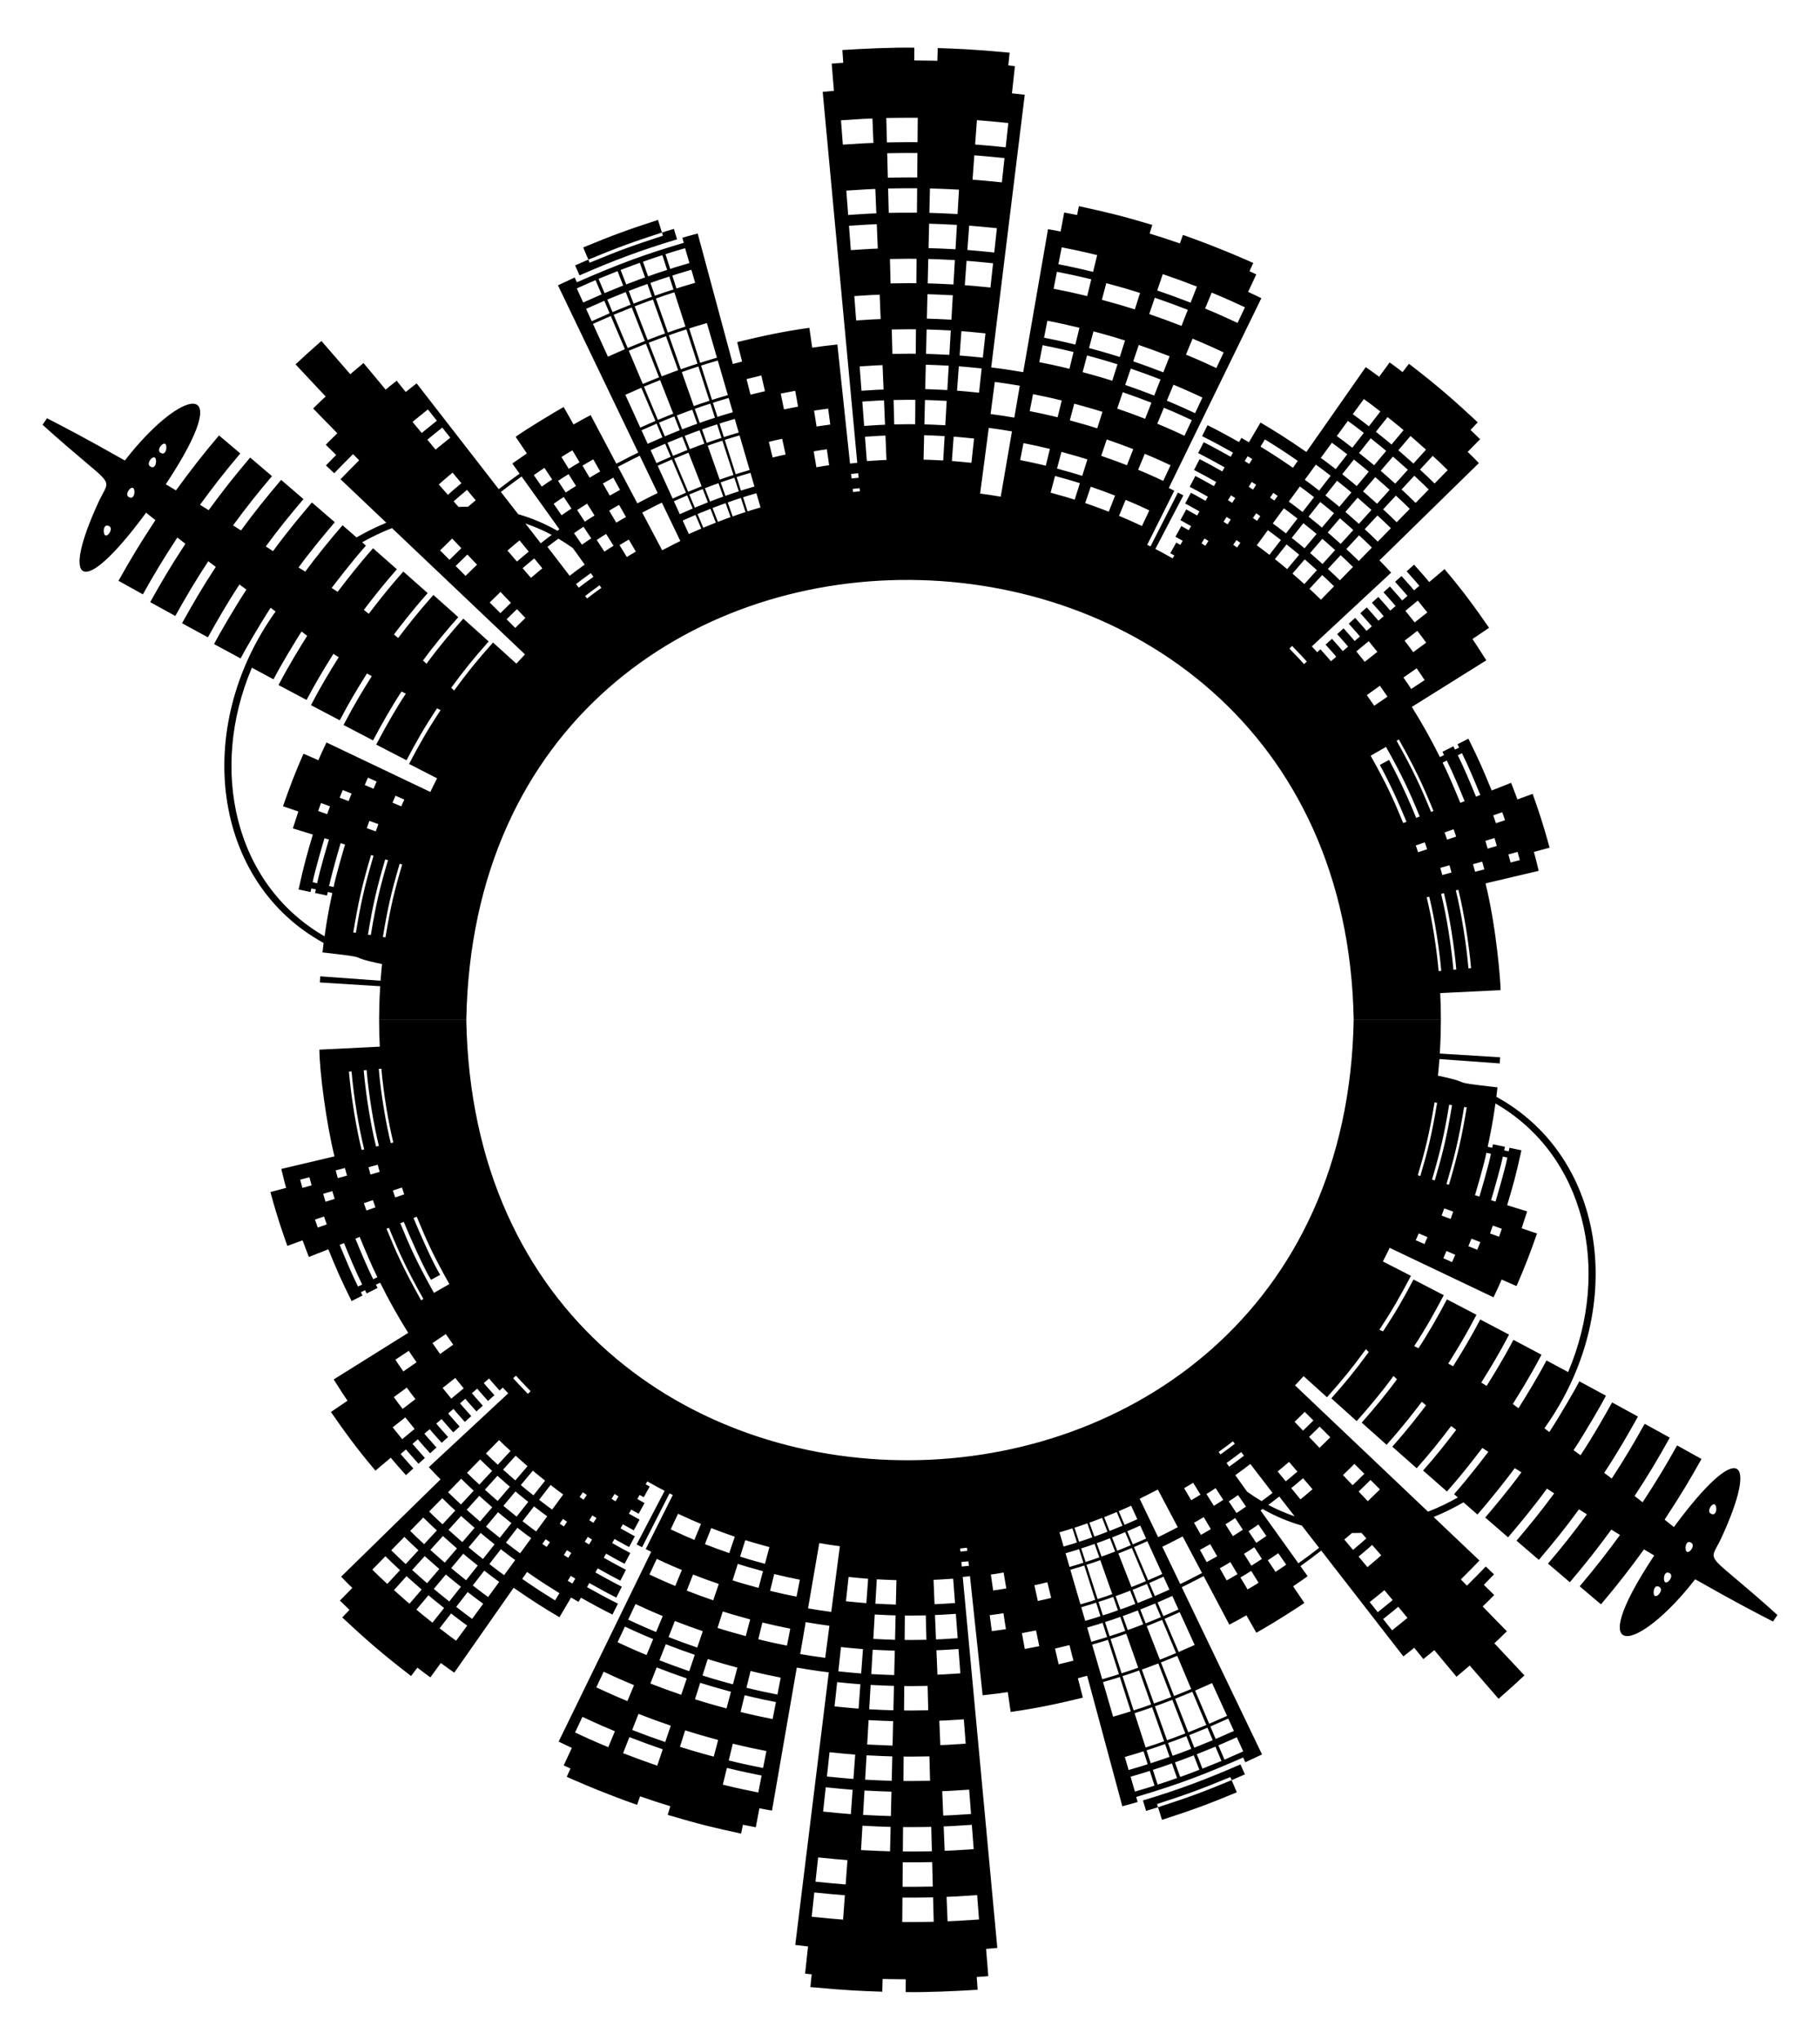
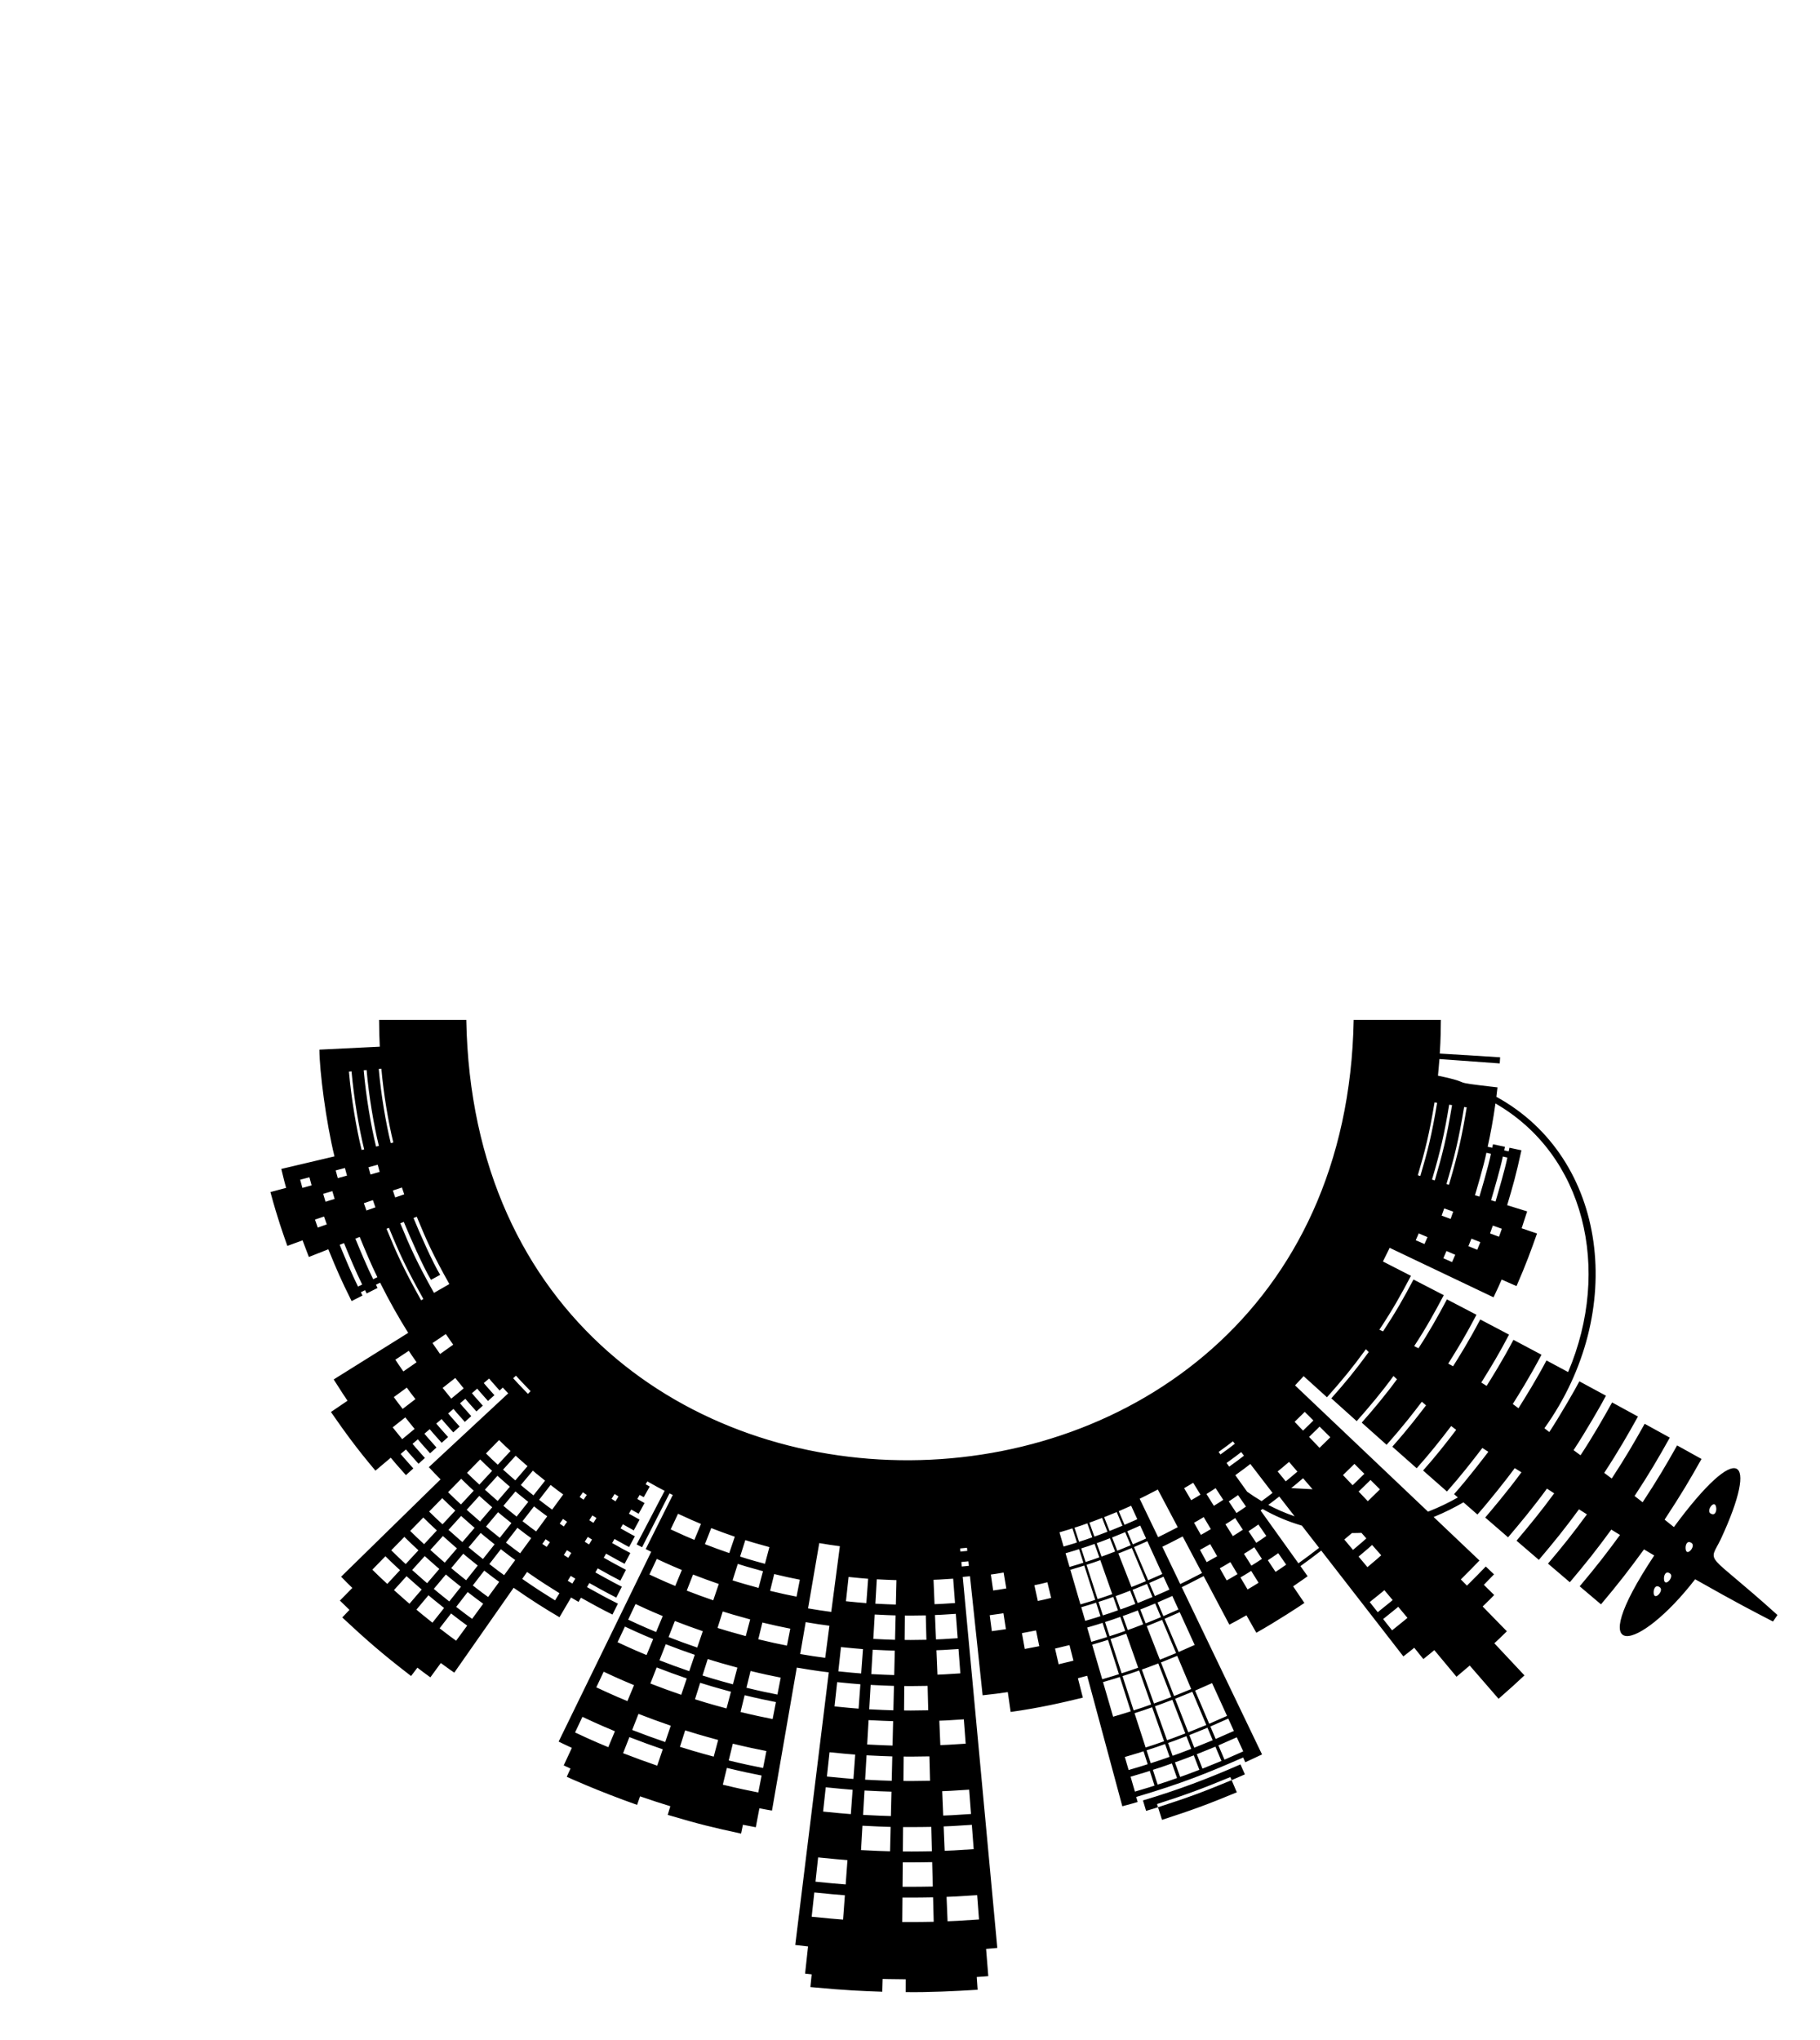
<svg xmlns="http://www.w3.org/2000/svg" version="1.1" id="Layer_1" x="0px" y="0px" viewBox="0 0 1497.679 1678.416" enable-background="new 0 0 1497.679 1678.416" xml:space="preserve">
  <g>
    <g>
-       <path d="M943.114,1490.061c5.863-1.747,7.453-2.2,9.832-2.987l-0.827-2.628c24.137-7.833,35.555-11.96,60.336-22.199l1.075,2.537    l10.891-4.761l-3.644-8.197c-27.024,11.831-51.335,21.034-80.226,29.638L943.114,1490.061z M952.946,1487.074    c25.504-8.276,36.137-12.189,60.584-22.29l4.243,10.018c-25.013,10.337-36.393,14.483-61.561,22.649L952.946,1487.074z     M312.52,861.243l-49.692,2.452c0.076,17.614,5.476,59.678,12.414,87.828l-43.754,10.327c3.015,12.356,2.036,8.542,3.945,15.578    l-12.905,3.464c5.985,22.173,10.535,34.648,13.927,44.289l12.56-4.56c0.709,2.023-0.285-0.663,5.161,13.667l16.008-6.319    c7.25,17.698,10.322,24.853,19.146,42.602l8.97-4.527l-1.353-2.728l3.423-1.702l1.343,2.707l8.969-4.527l-1.315-2.653l3.429-1.704    c7.419,14.953,15.185,28.617,23.108,41.301l-61.308,38.337c4.992,8.005,10.671,16.516,11.377,17.517l-13.651,9.262    c11.775,16.981,21.454,30.331,36.627,48.266l12.606-10.641c5.608,6.635,2.868,3.493,12.48,14.326l6.09-5.503    c-9.559-10.777-6.92-7.75-10.43-11.908l4.368-3.726c3.455,4.093,0.802,1.05,10.322,11.785l5.27-4.763    c-9.365-10.56-6.739-7.546-10.188-11.632l4.368-3.727c3.396,4.025,0.755,0.993,10.08,11.509l5.272-4.765    c-9.196-10.371-6.546-7.327-9.946-11.357l4.37-3.728c3.344,3.965,0.692,0.919,9.838,11.233l5.27-4.763    c-8.996-10.146-6.372-7.129-9.704-11.081l4.366-3.724c3.286,3.897,0.632,0.848,9.595,10.958l5.274-4.766    c-8.821-9.949-6.183-6.916-9.462-10.805l4.366-3.724c3.223,3.825,0.597,0.804,9.353,10.682l5.274-4.766    c-8.655-9.764-5.99-6.697-9.219-10.529l4.366-3.724c3.172,3.766,0.534,0.729,9.111,10.406l5.27-4.763    c-8.456-9.541-5.816-6.5-8.977-10.254l4.37-3.728c3.122,3.707,0.469,0.652,8.869,10.13l5.27-4.763    c-8.237-9.295-5.626-6.283-8.735-9.978l4.366-3.724c3.069,3.646,0.418,0.59,8.627,9.855l2.665-2.408    c1.166,1.323,0.241,0.307,4.411,4.774c-26.381,24.534-43.12,40.1-65.272,60.702c5.823,6.256,3.768,4.099,9.609,10.072    c-33.27,32.566-48.592,47.564-81.805,80.073c5.473,5.601,3.496,3.623,9.216,9.234l-10.222,10.41    c6.238,6.089,7.21,7.056,7.879,7.655l-5.932,6.242c18.708,17.421,32.064,29.355,56.62,48.179l5.217-6.851    c5.749,4.404,3.471,2.701,10.662,7.95l8.608-11.78c7.981,5.818,5.584,4.115,11.068,7.919l48.842-69.833    c15.733,10.91,25.38,16.938,37.724,24.231l9.542-16.222c3.787,2.242,4.664,2.781,6.165,3.6l1.962-3.437    c8.953,4.998,16.196,9.041,25.931,13.867l4.504-8.981c-9.498-4.707-16.582-8.66-25.453-13.611l1.918-3.36    c1,0.558,14.645,8.253,22.19,11.986l4.561-8.949c-7.174-3.548-20.77-11.202-21.77-11.76l1.919-3.362    c11.365,6.357,7.386,4.189,18.637,10.132l4.618-8.919c-11.042-5.831-7.126-3.699-18.276-9.935l1.918-3.36    c11.7,6.54,7.122,4.047,15.257,8.337l4.677-8.892c-7.711-4.065-3.45-1.741-14.953-8.17l1.919-3.362    c11.416,6.374,7.822,4.417,12.036,6.63l4.733-8.859c-4.091-2.148-0.476-0.178-11.789-6.494l1.917-3.357l8.971,5.013l4.792-8.831    l-8.782-4.908l1.918-3.36l6.103,3.408l4.847-8.797l-5.971-3.334l1.919-3.362l3.391,1.888l4.904-8.766l-3.315-1.845l1.367-2.395    c10.879,6.083,6.019,3.417,14.236,7.757l-23.042,44.096c2.811,1.489,3.397,1.814,4.467,2.333l22.582-44.333l2.703,1.334    l-22.274,44.488l4.511,2.245l-76.173,156.181c2.567,1.307,4.183,2.037,10.88,5.165l-6.708,14.419l5.584,2.604l-3.078,6.777    c1,0.484,25.922,11.849,57.878,23.116l2.444-7.031c7.71,2.71,19.141,6.402,24.916,8.128l-2.168,7.12    c26.043,7.745,37.183,10.374,60.386,15.417l1.506-7.289c1.964,0.414,0.44,0.118,10.591,2.065l2.968-15.623    c8.523,1.63,6.1,1.19,10.365,1.9l20.402-117.644c3.83,0.632,16.106,2.749,26.341,3.906l-27.598,224.323l10.53,1.207l-2.437,22.348    l5.422,0.609l-1.069,10.471c30.68,2.901,42.638,3.215,59.167,3.827l0.296-10.521c1.985,0.096,5.013,0.13,19.021,0.3l-0.046,10.525    c17.417,0.33,41.8-0.815,59.189-1.917l-0.724-10.5c6.793-0.443,4.625-0.279,9.505-0.703l-1.816-22.407l9.23-0.817l-28.434-305.266    c4.683-0.404,3.316-0.269,5.948-0.578l10.402,97.964c14.225-1.624,9.06-0.976,20.72-2.606l2.353,16.328    c23.939-3.339,42.873-7.736,59.403-11.768l-4.065-15.988c2.038-0.495,0.584-0.116,7.612-2.021l28.929,107.383    c10.153-2.751,7.754-2.077,12.63-3.524l-1.202-4.134c36.926-10.974,57.442-19.093,88.01-32.476l1.774,3.923l13.762-6.425    l-66.071-137.629c1-0.469,8.701-4.207,18.031-9.134l21.148,39.956c6.839-3.606,3.612-1.848,14.069-7.695l8.133,14.359    c16.353-9.131,37.123-22.771,39.538-24.515l-9.259-13.66c12.099-8.394,9.366-6.468,11.959-8.347l-5.948-8.305    c10.598-7.728,6.939-5,17.121-12.784l67.581,87.067c4.066-3.121,2.237-1.682,8.973-7.103l7.482,9.305    c5.416-4.365,6.878-5.513,9.026-7.365l18.252,21.916c3.176-2.684,9.962-8.41,10.882-9.223l23.736,27.358    c14.36-12.736,10.809-9.492,21.299-19.259l-24.776-26.42c5.131-4.783,2.976-2.72,10.302-9.864l-19.925-20.407    c6.993-6.834,4.728-4.571,9.497-9.451l-8.509-8.377c5.939-6.082,7.521-7.68,8.372-8.622l-6.789-6.446    c-2.641,2.761-11.024,11.423-15.495,15.741c-7.012-7.121-1.865-1.895-5.032-5.11c3.701-3.563,14.193-14.332,15.326-15.57    l-37.691-35.791c9.918-4.13,16.009-7.227,24.532-12.08l11.485,10.019c9.734-10.972,24.481-29.592,30.719-38.145    c1.839,1.139,3.677,2.276,5.507,3.409c-11.68,16.01-25.594,32.245-29.806,37.224l18.805,16.281    c9.119-10.779,20.086-23.763,31.989-40.071c1.989,1.296,3.973,2.588,5.956,3.879c-10.566,14.473-20.28,26.299-30.99,38.961    l18.379,15.794c12.432-14.698,21.57-25.926,33.017-41.61l6.533,4.163c-11.664,15.898-19.746,25.997-32.022,40.519l17.956,15.315    c13.419-15.879,21.983-26.664,34.135-43.302c2.399,1.476,4.78,2.941,7.152,4.4c-10.408,14.253-19.299,25.837-33.169,42.267    l17.526,14.835c14.244-16.879,22.969-28.191,35.395-45.218c2.837,1.688,5.642,3.357,8.413,5.005    c-60.33,90.897-12.523,79.333,33.668,19.574c34.742,19.679,47.63,26.248,64.045,34.76l3.704-5.346    c-60.329-54.447-56.957-41.01-46.544-62.617c31.781-68.551,14.817-82.425-38.692-9.745c-2.516-2.011-5.067-4.051-7.645-6.112    c13.572-20.64,20.872-32.971,30.366-49.928l-20.072-11.153c-8.909,15.919-16.32,28.445-28.367,46.775    c-2.197-1.707-4.405-3.422-6.631-5.151c12.424-18.93,19.342-30.777,28.982-48.022l-20.672-11.386    c-8.296,14.84-15.898,27.995-27.103,45.033l-6.196-4.649c11.658-17.73,19.613-31.738,27.772-46.346l-21.27-11.611    c-7.184,12.86-15.481,27.51-25.984,43.48c-1.907-1.4-3.817-2.803-5.728-4.207c10.287-15.645,23.789-39.128,26.647-44.812    l-21.877-11.837c-2.778,5.56-16.319,28.951-24.728,41.728c-1.345-1.036-2.689-2.071-4.037-3.109    c68.456-95.667,52.335-222.417-39.533-272.726c0.241-1.704,0.029,0.006,0.912-7.779c-44.936-5.09-15.628-2.606-48.969-9.609    c0.06-0.416,1.063-11.387,1.2-13.682l49.622,3.599l0.315-5.046l-49.657-3.089c0.824-12.523,0.798-20.758,0.907-27.701h-71.754    c-8.681,478.955-721.403,487.304-730.236,0h-71.754C312.141,852.752,312.027,848.043,312.52,861.243z M1365.914,1306.124    c3.744,2.831-5.328,12.232-5.139,3.862C1360.842,1307.023,1362.574,1303.599,1365.914,1306.124 M1374.327,1294.79    c3.792,2.76-5.063,12.378-5.048,3.976C1369.284,1295.793,1370.942,1292.326,1374.327,1294.79 M1407.575,1245.327    c-3.93-2.432,3.956-12.685,4.744-4.376C1412.571,1243.911,1411.13,1247.527,1407.575,1245.327 M1391.958,1269.619    c3.963,2.651-4.661,12.503-4.908,4.162C1386.984,1270.841,1388.485,1267.296,1391.958,1269.619 M684.025,1326.345    c-11.475-1.601-7.39-0.977-19.083-2.902l9.227-53.728c10.372,1.712,6.769,1.161,16.961,2.58L684.025,1326.345z M647.601,1354.075    c-6.003-1.142-14.36-2.922-23.609-5.186l3.369-13.807c8.01,1.961,16.275,3.773,22.965,5.044L647.601,1354.075z M617.631,1374.96    c9.659,2.362,18.201,4.189,24.826,5.453l-2.724,13.946c-6.565-1.254-15.393-3.131-25.47-5.594L617.631,1374.96z M500.552,1437.661    c-13.131-5.41-22.723-9.958-27.33-12.109l6.052-12.853c2.301,1.074,13.382,6.346,26.728,11.842L500.552,1437.661z     M516.295,1399.755c-12.25-5.04-21.879-9.606-25.589-11.338l6.053-12.856c2.72,1.27,12.678,6.009,24.986,11.071L516.295,1399.755z     M532.039,1361.85c-11.306-4.645-20.942-9.21-23.848-10.567l6.053-12.856c2.422,1.131,11.841,5.617,23.245,10.3L532.039,1361.85z     M539.91,1342.897c-10.823-4.443-20.184-8.877-22.977-10.182l6.053-12.856c2.344,1.094,11.458,5.436,22.375,9.915L539.91,1342.897    z M555.653,1304.992c-9.854-4.038-18.745-8.247-21.236-9.411l6.053-12.856c1.004,0.469,10.453,4.975,20.634,9.144    L555.653,1304.992z M571.396,1267.086c-3.947-1.614-9.878-4.148-19.495-8.64l6.054-12.859c9.044,4.224,14.591,6.615,18.892,8.373    L571.396,1267.086z M540.825,1452.863c-16.925-5.961-10.908-3.757-28.077-10.262l5.18-13.229    c16.784,6.36,10.909,4.207,27.457,10.036L540.825,1452.863z M547.411,1433.427c-16.756-5.902-10.949-3.784-27.181-9.935    l5.18-13.229c16.204,6.14,10.562,4.073,26.561,9.709L547.411,1433.427z M560.584,1394.553    c-15.651-5.513-10.227-3.535-25.389-9.281l5.181-13.231c15.138,5.737,9.849,3.799,24.769,9.055L560.584,1394.553z     M567.171,1375.116c-15.099-5.318-9.866-3.41-24.493-8.954l5.181-13.231c14.593,5.531,9.484,3.659,23.873,8.727L567.171,1375.116z     M573.757,1355.68c-14.547-5.124-9.505-3.286-23.597-8.627l5.181-13.232c14.042,5.323,9.136,3.525,22.977,8.4L573.757,1355.68z     M586.93,1316.806c-13.145-4.631-8.472-2.918-21.805-7.973l5.181-13.231c12.947,4.908,8.424,3.25,21.185,7.746L586.93,1316.806z     M600.103,1277.933c-12.337-4.347-8.062-2.787-20.013-7.319l5.182-13.234c11.831,4.486,7.711,2.976,19.393,7.092L600.103,1277.933    z M587.32,1445.437c-13.483-3.648-22.722-6.424-27.788-8.068l4.283-13.546c5.184,1.683,14.318,4.411,27.154,7.884L587.32,1445.437    z M597.862,1405.769c-1.4-0.379-14.835-3.918-25.956-7.535l4.284-13.548c4.194,1.365,12.321,3.832,25.322,7.351L597.862,1405.769z     M603.133,1385.935c-1.165-0.315-14.243-3.755-25.04-7.269l4.284-13.548c6.911,2.251,17.378,5.182,24.406,7.084L603.133,1385.935z     M613.675,1346.267c-11.967-3.241-19.489-5.522-23.208-6.736l4.285-13.551c3.556,1.162,10.851,3.377,22.573,6.552    L613.675,1346.267z M624.217,1306.6c-5.86-1.587-15.643-4.327-21.376-6.203l4.285-13.552c3.385,1.109,10.065,3.127,20.741,6.019    L624.217,1306.6z M629.488,1286.766c-1-0.271-11.984-3.16-20.46-5.937l4.285-13.551c3.104,1.018,9.506,2.956,19.825,5.752    L629.488,1286.766z M612.767,1394.898c10.071,2.46,18.85,4.338,25.756,5.657l-2.724,13.946c-6.846-1.309-15.912-3.237-26.4-5.798    L612.767,1394.898z M624.001,1474.927c-7.732-1.484-17.472-3.553-29.191-6.411l3.367-13.802    c11.239,2.741,20.696,4.764,28.547,6.269L624.001,1474.927z M627.935,1454.785c-7.436-1.426-16.911-3.438-28.261-6.206    l3.367-13.802c10.83,2.643,20.063,4.618,27.617,6.065L627.935,1454.785z M655.471,1313.792    c-5.439-1.031-13.327-2.713-21.749-4.777l3.369-13.808c7.206,1.767,15.009,3.482,21.105,4.636L655.471,1313.792z     M679.057,1364.144c-12.647-1.767-8.254-1.102-20.567-3.127l4.509-26.256c11.965,1.969,7.795,1.332,19.53,2.97L679.057,1364.144z     M693.774,1579.543c-2.008-0.102-18.091-1.498-25.839-2.373l2.169-19.972c7.422,0.839,23.229,2.213,25.143,2.31L693.774,1579.543z     M695.901,1550.609c-1.861-0.093-17.496-1.451-24.834-2.281l2.169-19.974c6.956,0.788,22.324,2.129,24.137,2.218L695.901,1550.609    z M700.155,1492.736c-1.473-0.071-16.182-1.343-22.822-2.098l2.169-19.974c6.104,0.696,20.552,1.96,22.126,2.035L700.155,1492.736    z M702.282,1463.797c-1.388-0.065-15.616-1.299-21.816-2.007l2.169-19.971c5.74,0.657,19.7,1.878,21.12,1.943L702.282,1463.797z     M706.536,1405.927c-1.046-0.046-13.705-1.122-19.805-1.824l2.17-19.977c5.034,0.581,17.952,1.71,19.108,1.76L706.536,1405.927z     M708.663,1376.992c-1.002-0.043-13.588-1.13-18.799-1.732l2.17-19.976c4.431,0.513,16.984,1.622,18.103,1.669L708.663,1376.992z     M712.917,1319.118c-0.794-0.031-12.361-1.033-16.788-1.549l2.17-19.976c4.218,0.494,15.375,1.458,16.091,1.485L712.917,1319.118z     M732.425,1523.344c-2.005-0.028-16.325-0.531-23.885-1.004l1.167-20.052c6.985,0.438,21.073,0.947,23.192,0.976L732.425,1523.344    z M733.109,1494.338c-1.849-0.025-15.8-0.518-22.884-0.963l1.167-20.057c6.474,0.409,20.171,0.908,22.191,0.935L733.109,1494.338z     M733.794,1465.33c-1.994-0.025-15.568-0.523-21.883-0.922l1.167-20.055c6.793,0.432,20.057,0.88,21.19,0.894L733.794,1465.33z     M734.478,1436.325c-1-0.012-14.03-0.446-20.882-0.881l1.167-20.057c5.417,0.346,18.343,0.831,20.189,0.853L734.478,1436.325z     M735.162,1407.32c-1.629-0.019-14.388-0.489-19.881-0.84l1.167-20.06c4.936,0.318,17.45,0.792,19.188,0.812L735.162,1407.32z     M735.846,1378.314c-1.487-0.017-13.834-0.474-18.88-0.8l1.167-20.06c4.464,0.29,16.571,0.754,18.187,0.771L735.846,1378.314z     M736.53,1349.309c-1.012-0.01-12.531-0.411-17.879-0.759l1.167-20.06c5.068,0.331,16.186,0.72,17.186,0.73L736.53,1349.309z     M737.214,1320.301c-1.244-0.012-12.707-0.444-16.878-0.718l1.167-20.06c3.607,0.238,14.835,0.677,16.185,0.689L737.214,1320.301z     M768.348,1581.322c-1.001,0.022-15.581,0.303-25.883,0.185l0.17-20.089c10.009,0.116,24.188-0.156,25.194-0.179L768.348,1581.322    z M767.597,1552.32c-1.005,0.022-14.977,0.293-24.888,0.176l0.17-20.089c8.932,0.106,23.189-0.148,24.198-0.17L767.597,1552.32z     M766.847,1523.313c-1,0.022-14.648,0.278-23.892,0.167l0.17-20.085c7.706,0.093,22.202-0.113,23.202-0.161L766.847,1523.313z     M765.345,1465.303c-19.633,0.265-15.125,0.235-21.9,0.15l0.17-20.088c6.479,0.083,2.014,0.113,21.21-0.144L765.345,1465.303z     M763.844,1407.296c-18.158,0.239-13.548,0.217-19.908,0.133l0.17-20.094c6.067,0.082,1.491,0.104,19.218-0.127L763.844,1407.296z     M762.343,1349.288c-16.684,0.212-11.949,0.199-17.916,0.115l0.17-20.093c5.801,0.083,0.815,0.096,17.226-0.109L762.343,1349.288z     M805.632,1579.43c-21.566,1.38-17.16,1.127-25.877,1.467l-0.825-20.073c8.48-0.329,3.959-0.07,25.183-1.426L805.632,1579.43z     M801.244,1521.568c-20.212,1.289-15.713,1.035-23.872,1.35l-0.825-20.069c7.895-0.303,3.251-0.041,23.178-1.309L801.244,1521.568    z M799.051,1492.638c-19.747,1.256-15.134,0.995-22.87,1.291l-0.825-20.074c7.615-0.291,2.93-0.029,22.175-1.25L799.051,1492.638z     M794.662,1434.775c-18.176,1.15-13.495,0.895-20.865,1.174l-0.825-20.074c6.996-0.263,2.236-0.001,20.17-1.133L794.662,1434.775z     M790.275,1376.914c-16.88,1.061-12.055,0.803-18.86,1.057l-0.825-20.077c6.594-0.244,1.722,0.015,18.166-1.016L790.275,1376.914z     M788.081,1347.984c-16.175,1.013-11.304,0.756-17.857,0.998l-0.825-20.077c6.358-0.233,1.443,0.024,17.163-0.958    L788.081,1347.984z M785.887,1319.051c-15.446,0.963-10.547,0.709-16.855,0.94l-0.825-20.077c6.091-0.22,1.169,0.032,16.161-0.899    L785.887,1319.051z M797.29,1288.429c-2.617,0.307-1.208,0.168-5.838,0.567l-0.347-3.727c4.546-0.391,3.201-0.257,5.79-0.562    L797.29,1288.429z M828.076,1307.026c-8.201,1.368-5.393,0.94-10.806,1.688l-1.889-13.112c4.893-0.675,2.363-0.282,10.503-1.641    L828.076,1307.026z M855.208,1354.552l-11.908,2.286l-2.36-13.03l11.607-2.228L855.208,1354.552z M851.201,1304.411    c6.419-1.385,4.157-0.861,10.681-2.466l3.131,12.872c-6.572,1.615-4.21,1.073-10.981,2.536L851.201,1304.411z M827.769,1340.533    c-2.648,0.432,0.115,0.017-11.584,1.658l-1.737-13.127c11.651-1.635,8.593-1.175,11.281-1.615L827.769,1340.533z M883.341,1366.48    c-11.768,2.866-11.581,2.832-12.183,2.958l-2.965-12.912c0.469-0.099,11.417-2.772,11.884-2.886L883.341,1366.48z     M1002.818,1194.7c9.379-6.842,5.473-3.924,11.75-8.745l1.57,2.045c-6.132,4.708-2.324,1.869-11.82,8.796L1002.818,1194.7z     M1009.335,1203.799c9.567-6.979,5.653-4.055,12.05-8.967l2.278,2.966c-6.205,4.764-2.488,1.993-12.151,9.041L1009.335,1203.799z     M1062.57,1224.478c2.315-1.824,3.469-2.844,9.726-8.131l7.789,9.072c-6.189,5.23-7.529,6.409-9.959,8.326L1062.57,1224.478z     M1067.624,1210.905c-6.202,5.241-7.304,6.216-9.587,8.015l-6.655-8.16c2.231-1.757,3.298-2.703,9.382-7.844L1067.624,1210.905z     M1038.162,1235.18c-4.092-2.409-8.059-4.998-11.903-7.752l-9.73-13.585c9.738-7.104,5.853-4.201,12.381-9.212l18.268,23.787    C1040.934,1233.217,1043.206,1231.509,1038.162,1235.18 M1052.717,1231.404c4.713,6.072,7.992,10.296,12.654,16.302    c-8.111-2.795-15.21-5.95-21.714-9.428C1046.396,1236.29,1044.129,1237.988,1052.717,1231.404z M1127.145,1318.26    c11.543-9.296,9.816-7.899,12.072-9.807l6.801,8.165c-2.297,1.941-0.619,0.584-12.281,9.977L1127.145,1318.26z M1136.612,1279.769    c-4.357,3.868-2.087,1.919-11.349,9.75l-7.281-8.701c8.928-7.548,6.791-5.708,11.13-9.562L1136.612,1279.769z M1118.02,1227.317    l9.781-9.542l7.753,7.744l-9.98,9.736L1118.02,1227.317z M1094.704,1182.626c-2.087,2.135,0.207-0.159-8.87,8.721l-8.602-8.986    c9.075-8.88,6.509-6.314,8.645-8.5L1094.704,1182.626z M1080.787,1168.807c-2.087,2.137,0.37-0.322-8.516,8.373l-6.948-7.257    c8.856-8.669,6.193-6.002,8.334-8.195L1080.787,1168.807z M1105.129,1213.77l9.442-9.212l8.152,8.144l-9.651,9.415    L1105.129,1213.77z M987.874,1229.866c-1.743,1.117-2.651,1.623-7.637,4.567l-5.812-9.897c4.721-2.787,5.713-3.34,7.445-4.452    L987.874,1229.866z M1020.761,1297.989c5.483-3.233,3.577-2.078,8.86-5.381l6.057,9.756c-5.503,3.439-3.58,2.27-9.051,5.497    L1020.761,1297.989z M982.563,1252.98c3.514-1.954,1.479-0.78,7.984-4.637l5.85,9.875c-6.62,3.923-4.572,2.742-8.178,4.749    L982.563,1252.98z M1018.342,1295.26c-7.14,4.228-4.987,2.986-8.903,5.169l-5.66-9.991c3.775-2.104,1.656-0.879,8.709-5.057    L1018.342,1295.26z M1023.671,1278.565c5.249-3.267,3.436-2.108,8.481-5.433l6.288,9.608c-5.164,3.402-3.299,2.21-8.668,5.553    L1023.671,1278.565z M1022.722,1258.725c-4.99,3.29-3.24,2.167-8.199,5.252l-6.099-9.726c4.96-3.084,3.248-1.989,8.012-5.132    L1022.722,1258.725z M1006.613,1234.112c-4.592,3.031-2.938,1.974-7.718,4.944l-6.101-9.729c4.562-2.833,2.946-1.796,7.531-4.824    L1006.613,1234.112z M937.83,1233.237c0.4-0.171,8.265-4.058,14.952-7.592l16.408,31c-7.088,3.744-15.764,8.031-16.16,8.202    L937.83,1233.237z M983.444,1391.103c13.906-6.085,11.124-4.848,13.976-6.169l12.31,26.98c-2.808,1.298-0.458,0.259-14.672,6.475    L983.444,1391.103z M907.697,1384.105c12.055-3.585,8.824-2.593,13.819-4.217l9.015,28.255c-5.15,1.673-1.88,0.672-14.547,4.44    L907.697,1384.105z M920.777,1377.573c-4.926,1.603-1.708,0.615-13.759,4.199l-8.286-28.474    c11.471-3.411,8.277-2.428,13.031-3.977L920.777,1377.573z M911.023,1347.003c-4.682,1.526-1.499,0.547-12.971,3.959    l-3.417-11.744c11.201-3.331,8.022-2.351,12.671-3.867L911.023,1347.003z M903.967,1318.111c7.312-2.364,4.714-1.483,12.129-4.098    l3.883,11.025c-7.586,2.673-4.935,1.776-12.413,4.194L903.967,1318.111z M915.29,1311.723c-7.375,2.601-4.799,1.728-12.07,4.078    l-9.132-28.218c6.997-2.259,4.573-1.442,11.348-3.834L915.29,1311.723z M934.256,1319.777c-10.231,3.892-7.174,2.767-12.283,4.559    l-3.929-11.008c4.944-1.733,1.933-0.623,12.001-4.455L934.256,1319.777z M930.457,1271.518    c-11.869,4.832-8.806,3.631-11.048,4.476l-4.267-10.916c2.244-0.844-0.906,0.389,10.769-4.363L930.457,1271.518z     M920.292,1278.254c2.23-0.839-0.827,0.359,11.106-4.499l11.505,27.342c-12.487,5.089-9.576,3.943-11.811,4.785L920.292,1278.254z     M917.612,1276.672c-9.414,3.583-6.429,2.487-11.173,4.147l-3.94-11.038c4.589-1.605,1.598-0.505,10.891-4.042L917.612,1276.672z     M904.628,1281.455c-6.897,2.436-4.487,1.619-11.289,3.815l-3.609-11.151c6.786-2.188,4.435-1.397,11.004-3.718L904.628,1281.455z     M891.515,1285.864c-4.232,1.385-1.13,0.426-11.396,3.478l-3.275-11.253c9.987-2.969,6.908-2.016,11.108-3.391L891.515,1285.864z     M880.797,1291.672c10.255-3.049,7.181-2.098,11.455-3.497l9.017,28.261c-4.468,1.458-1.298,0.482-12.184,3.719L880.797,1291.672z     M889.765,1322.485c10.892-3.239,7.739-2.267,12.242-3.737l3.553,11.135c-4.564,1.489-1.381,0.509-12.53,3.824L889.765,1322.485z     M933.608,1409.698c8.727-2.832,5.614-1.777,14.472-4.89l9.853,27.971c-9.083,3.189-5.825,2.091-15.193,5.134L933.608,1409.698z     M947.273,1402.517c-8.615,3.028-5.525,1.986-14.413,4.87l-9.132-28.218c8.235-2.669,5.332-1.686,13.691-4.626L947.273,1402.517z     M936.613,1372.251c-8.335,2.932-5.424,1.946-13.633,4.606l-9.131-28.215c7.961-2.577,5.194-1.645,12.911-4.363L936.613,1372.251z     M925.95,1341.986c-7.68,2.705-4.925,1.776-12.851,4.342l-3.766-11.637c7.57-2.449,4.875-1.536,12.553-4.242L925.95,1341.986z     M950.4,1403.992c5.687-2.002,2.567-0.847,14.321-5.316l10.682,27.665c-12.136,4.614-9.064,3.478-15.034,5.581L950.4,1403.992z     M963.846,1396.409c-11.649,4.429-8.497,3.265-14.259,5.293l-9.97-27.933c5.44-1.913,2.363-0.776,13.546-5.028L963.846,1396.409z     M940.729,1336.54c-10.515,4-7.487,2.884-12.715,4.72l-4.112-11.519c5.107-1.793,2.005-0.648,12.421-4.61L940.729,1336.54z     M967.023,1397.801c2.237-0.849-0.342,0.185,14.157-5.737l11.502,27.334c-14.814,6.054-12.535,5.139-14.862,6.023    L967.023,1397.801z M980.237,1389.825c-14.256,5.822-11.769,4.828-14.099,5.713l-10.798-27.623    c2.265-0.859-0.494,0.241,13.394-5.427L980.237,1389.825z M967.792,1360.248c-13.661,5.576-11.024,4.527-13.336,5.404    l-10.797-27.62c2.264-0.857-0.616,0.285,12.631-5.118L967.792,1360.248z M955.347,1330.671    c-13.16,5.367-10.277,4.225-12.573,5.094l-4.453-11.392c2.274-0.86-0.674,0.306,12.283-4.977L955.347,1330.671z M948.377,1314.108    c-12.745,5.196-9.87,4.061-12.146,4.921l-4.255-10.886c2.267-0.857-0.772,0.343,11.868-4.808L948.377,1314.108z M933.174,1273    c11.549-5.067,8.177-3.544,10.966-4.842l12.313,26.988c-2.727,1.267,0.202-0.053-11.661,5.148L933.174,1273z M943.131,1265.952    c-2.762,1.285,0.584-0.227-10.909,4.816l-4.59-10.784c11.286-4.954,7.844-3.396,10.634-4.695L943.131,1265.952z M935.882,1250.065    c-2.718,1.266,0.168-0.047-10.499,4.636l-4.777-11.223c11.053-4.855,7.432-3.213,10.213-4.51L935.882,1250.065z M923.684,1255.423    c-11.61,4.724-8.388,3.463-10.633,4.307l-4.441-11.36c2.225-0.836-0.932,0.396,10.343-4.189L923.684,1255.423z M911.322,1260.382    c-9.127,3.475-6.155,2.383-10.753,3.991l-4.1-11.487c4.446-1.553,1.48-0.463,10.459-3.882L911.322,1260.382z M898.826,1264.986    c-6.625,2.342-4.318,1.56-10.864,3.671l-3.756-11.604c6.373-2.053,4.107-1.285,10.567-3.571L898.826,1264.986z M886.207,1269.228    c-4.097,1.342-1.03,0.394-10.967,3.347l-3.408-11.711c9.66-2.871,6.638-1.935,10.667-3.256L886.207,1269.228z M925.627,1445.726    c13.191-3.924,9.934-2.926,15.397-4.699l3.395,10.641c-5.513,1.788-2.229,0.784-15.672,4.782L925.627,1445.726z M943.489,1440.227    c9.382-3.047,6.141-1.955,15.252-5.154l3.711,10.535c-9.285,3.259-5.953,2.135-15.524,5.245L943.489,1440.227z M961.187,1434.212    c5.916-2.084,2.84-0.945,15.093-5.603l4.023,10.419c-12.381,4.706-9.265,3.554-15.362,5.703L961.187,1434.212z M978.705,1427.687    c2.241-0.852-0.187,0.127,14.919-6.046l4.332,10.295c-15.136,6.187-12.908,5.287-15.185,6.154L978.705,1427.687z     M996.011,1420.628c14.413-6.304,11.846-5.167,14.729-6.501l4.636,10.161c-2.815,1.302-0.53,0.293-14.99,6.616L996.011,1420.628z     M983.092,1353.53c-2.772,1.285-0.115,0.097-13.166,5.812l-11.614-27.287c12.751-5.586,9.641-4.192,12.471-5.505L983.092,1353.53z     M969.769,1324.338c-2.747,1.275,0.044,0.022-12.411,5.479l-4.79-11.254c12.488-5.473,9.307-4.045,12.125-5.353L969.769,1324.338z     M962.31,1307.99c-2.73,1.268,0.142-0.024-11.99,5.293l-4.578-10.755c12.163-5.332,8.898-3.863,11.716-5.172L962.31,1307.99z     M950.04,1469.283c-5.681,1.841-2.391,0.834-16.126,4.921l-3.562-12.24c13.509-4.019,10.212-3.01,15.813-4.825L950.04,1469.283z     M968.595,1463.048c-9.767,3.426-6.356,2.271-15.974,5.397l-3.925-12.129c9.652-3.137,6.306-2.009,15.664-5.293L968.595,1463.048z     M986.963,1456.277c-12.638,4.803-9.55,3.661-15.807,5.868l-4.285-12.006c6.105-2.153,2.935-0.978,15.5-5.754L986.963,1456.277z     M1005.127,1448.978c-15.481,6.33-13.264,5.433-15.625,6.332l-4.641-11.873c2.461-0.937,0.322-0.078,15.321-6.209    L1005.127,1448.978z M1023.047,1441.112c-2.82,1.303-0.646,0.347-15.424,6.807l-4.993-11.73    c14.764-6.456,12.216-5.331,15.125-6.675L1023.047,1441.112z M989.148,1294.352c-9.305,4.913-16.931,8.615-17.931,9.084    l-14.738-30.701c1.002-0.469,8.2-3.971,16.738-8.482L989.148,1294.352z M1001.599,1280.568l-8.628,4.819l-5.521-10.065l8.433-4.71    L1001.599,1280.568z M1058.403,1287.461c-6.338,4.4-4.046,2.845-8.762,5.945l-6.349-9.565c4.384-2.88,2.353-1.497,8.578-5.82    L1058.403,1287.461z M1042.069,1263.86c-5.997,4.167-3.821,2.69-8.302,5.632l-6.347-9.563c4.249-2.791,2.194-1.39,8.117-5.507    L1042.069,1263.86z M1025.327,1239.669c-5.731,3.986-3.571,2.518-7.829,5.312l-6.347-9.563c4.042-2.652,1.982-1.248,7.645-5.187    L1025.327,1239.669z M1068.46,1286.347l-31.125-43.456l1.651-1.208c10.557,5.976,20.866,10.305,32.323,13.674l14.184,18.273    C1075.126,1281.554,1078.762,1278.835,1068.46,1286.347z M1158.197,1331.244c-2.384,2.014-0.928,0.837-12.655,10.281l-7.353-9.298    c11.795-9.499,10.116-8.142,12.422-10.091L1158.197,1331.244z M1124.371,1265.873c-4.233,3.759-1.96,1.808-10.992,9.444    l-7.148-8.541l6.322-5.343c2.612,0.053,5.171-0.039,7.789-0.133L1124.371,1265.873z M1226.885,949.402    c-1.943,10.174-9.18,34.212-9.477,35.215l-3.66-1.134c0.296-1,7.483-24.881,9.402-34.937L1226.885,949.402z M1240.401,952.502    c-1.614,8.402-7.332,28.063-9.747,36.22l-3.651-1.132c2.306-7.789,8.069-27.583,9.672-35.943L1240.401,952.502z M1194.897,909.338    c-4.499,27.223-8.024,40.974-14.209,61.962l-2.283-0.697c6.97-23.653,10.101-37.228,14.133-61.632L1194.897,909.338z     M1182.608,907.427c-4.392,26.585-7.846,39.99-13.814,60.241l-2.064-0.63c6.04-20.493,9.427-33.796,13.746-59.942    L1182.608,907.427z M1235.851,1011.082c-2.336,6.649-1.786,5.123-2.33,6.56l-7.376-2.716c0.513-1.352,0.047-0.063,2.294-6.459    L1235.851,1011.082z M1186.336,1000.263c0.497-1.307,0.018,0.013,2.098-5.916l7.409,2.615c-2.156,6.144-1.621,4.665-2.134,6.017    L1186.336,1000.263z M1208.347,1025.413c2.24-5.459,1.652-3.985,2.488-6.199l7.323,2.856c-0.851,2.254-0.256,0.759-2.528,6.298    L1208.347,1025.413z M1187.72,1035.313l2.593-5.936l7.217,3.114l-2.636,6.034L1187.72,1035.313z M1165.009,1020.51    c2.496-5.683,1.927-4.348,2.437-5.609l7.246,3.046c-0.5,1.237,0.004,0.055-2.479,5.708L1165.009,1020.51z M1206.952,911.213    c-3.668,22.189-6.7,36.966-14.596,63.65l-2.056-0.628c6.281-21.223,9.953-35.673,14.528-63.353L1206.952,911.213z     M1235.709,1052.873l12.232,5.377c7.664-17.489,12.067-29.634,16.873-43.259l-12.648-4.308c0.261-0.701,4.296-13.132,4.524-13.893    l-16.439-5.094c4.741-15.986,7.213-24.396,11.733-45.19l-9.829-2.084l-0.649,2.975l-3.735-0.816l0.644-2.952l-9.828-2.084    l-0.632,2.893l-3.741-0.817c2.375-10.837,4.565-22.445,6.395-35.642c73.441,42.339,95.707,136.327,59.806,221.017l-17.814-9.552    c-8.028,15.227-16.768,29.262-23.047,39.326c-1.577-1.179-3.121-2.333-4.681-3.5c4.353-6.976,13.541-21.409,23.622-40.525    l-23.09-12.269c-9.358,17.757-17.953,31.322-22.06,37.905c-1.469-0.924-2.933-1.844-4.387-2.758    c9.219-14.776,14.721-24.005,22.843-39.421l-23.701-12.48c-10.006,18.986-17.302,30.401-22.353,38.504    c-2.844-1.555,0.09,0.027-4-2.168c8.538-13.7,13.575-21.834,23.252-40.191l-24.315-12.687    c-6.809,12.926-15.386,28.055-23.437,40.227c-1.17-0.583-2.351-1.171-3.523-1.754c9.247-13.982,16.872-27.725,24.362-41.914    l-24.93-12.89c-7.956,15.08-14.293,26.342-25.047,42.669c-1.014-0.458-2.023-0.914-3.014-1.361    c11.549-17.545,17.225-27.804,25.972-44.336l-23.063-11.814c6.04-12.213,4.088-8.133,5.526-11.241l85.502,40.732    C1234.404,1055.994,1232.774,1059.594,1235.709,1052.873z M1123.997,1110.189c0.772,0.774,1.552,1.556,2.334,2.342    c-11.16,15.3-19.316,25.173-30.78,38.078l20.872,18.762c10.475-11.799,20.873-24.192,30.273-37.134    c0.927,0.89,1.919,1.788,2.88,2.681c-8.591,11.831-19.333,24.782-29.01,35.665l20.464,18.259    c14.911-16.782,22.45-26.884,29.012-35.437c0.209,0.181,0.131,0.114,3.441,2.983c-5.226,6.805-13.967,18.478-27.745,33.992    l20.054,17.759c11.135-12.543,18.216-21.468,28.398-34.738c1.367,1.04,2.743,2.087,4.124,3.138    c-8.434,10.993-16.797,21.702-27.245,33.463l19.639,17.262c11.515-12.971,20.561-24.654,29.122-35.816    c1.639,1.05,3.262,2.09,4.922,3.153c-2.878,3.752-16.026,21.143-28.193,34.844l3.128,2.729c-8.603,4.774-14.776,7.793-24.557,11.7    l-109.435-103.919c0.362-0.39,6.818-7.322,7.074-7.625l19.206,17.395C1105.277,1134.717,1112.168,1126.362,1123.997,1110.189z     M795.986,1276.144c-2.542,0.299-1.167,0.164-5.679,0.551l-0.239-2.567c4.479-0.384,3.11-0.249,5.646-0.548L795.986,1276.144z     M362.144,1114.145l-6.248-8.996l10.962-7.438l6.074,8.745L362.144,1114.145z M331.359,1159.309    c-5.093-6.632-3.685-4.77-7.285-9.712l10.684-7.823c3.847,5.282,2.05,2.891,7.102,9.469L331.359,1159.309z M330.979,1184.217    l-7.856-9.738l10.399-8.203l7.665,9.501L330.979,1184.217z M371.347,1150.844l-7.1-8.802l10.401-8.204l6.909,8.565    L371.347,1150.844z M357.11,1063.85c-14.004-25.068-19.49-37.26-27.711-57.265l2.885-1.153    c4.583,11.236,16.098,37.498,22.383,47.681l7.563-4.116c-6.111-9.881-17.327-35.424-21.95-46.759l2.673-1.068    c8.372,20.375,13.419,31.432,26.81,55.404L357.11,1063.85z M301.667,880.47c1.865,21.451,6.075,46.106,10.115,62.431l-2.323,0.548    c-4.141-16.74-8.308-41.379-10.169-62.764L301.667,880.47z M306.869,987.529c0.399,1.244,0.094,0.366,2.063,5.929l-7.415,2.6    c-1.986-5.612-1.569-4.385-2.098-6.03L306.869,987.529z M330.751,977.137c1.229,3.827,0.872,2.766,1.886,5.616l-7.428,2.561    c-1.033-2.906-0.675-1.844-1.92-5.718L330.751,977.137z M261.48,1010.095c-2.132-6.034-1.832-5.173-2.285-6.577l7.452-2.499    c0.55,1.709,0.117,0.44,2.25,6.475L261.48,1010.095z M273.485,980.114l1.896,6.404l-7.506,2.332l-1.927-6.506L273.485,980.114z     M310.824,958.405c0.656,2.384,0.92,3.521,1.606,5.894l-7.557,2.161c-0.698-2.417-0.968-3.574-1.635-5.997L310.824,958.405z     M283.843,961.079l1.696,6.253c-2.902,0.8-4.71,1.299-7.574,2.089l-1.723-6.356C279.11,962.315,280.956,961.833,283.843,961.079z     M254.618,968.717l1.801,6.645l-7.577,2.089l-1.829-6.748L254.618,968.717z M313.826,879.368    c1.802,20.769,5.903,44.839,9.838,60.729l-2.104,0.497c-4.025-16.255-8.091-40.343-9.887-61.031L313.826,879.368z M297.585,946.25    c-4.249-17.201-8.517-42.349-10.445-64.465l2.141-0.194c1.925,22.077,6.222,47.267,10.396,64.165L297.585,946.25z     M294.613,1058.639c-5.04-10.08-10.834-23.992-15.086-34.358l3.556-1.404c4.216,10.278,9.969,24.092,14.97,34.095    L294.613,1058.639z M307.094,1052.596c-4.885-9.763-10.559-23.395-14.668-33.406l3.564-1.407    c4.086,9.954,9.735,23.521,14.553,33.143L307.094,1052.596z M346.534,1069.932c-14.813-26.511-20.39-39.175-28.465-58.821    l1.997-0.798c8.814,21.445,14.516,33.818,28.332,58.547L346.534,1069.932z M331.927,1128.488c-5.036-7.25-3.097-4.395-6.574-9.688    l11.043-7.308c3.232,4.922,1.542,2.438,6.403,9.435L331.927,1128.488z M466.554,1275.551c2.629,1.737,1.856,1.242,3.578,2.313    l-2.532,3.976c-1.613-1.003-0.882-0.532-3.611-2.334L466.554,1275.551z M488.313,1253.056c-3.429-2.132-2.651-1.639-3.399-2.131    l2.546-3.961c0.679,0.447,0.043,0.044,3.367,2.11L488.313,1253.056z M480.2,1234.019l-3.217-2.235l2.69-3.875l3.186,2.213    L480.2,1234.019z M463.264,1249.837l3.375,2.342l-2.662,3.887l-3.407-2.364L463.264,1249.837z M452.532,1268.981l-2.678,3.876    c-1.218-0.844-2.304-1.596-3.554-2.461l2.71-3.854C450.249,1267.399,451.325,1268.144,452.532,1268.981z M351.474,1302.717    c-2.335-1.974-0.64-0.477-12.321-10.841l10.361-11.44c11.675,10.358,9.734,8.644,12.012,10.568L351.474,1302.717z     M334.55,1296.959c11.864,10.527,10.035,8.913,12.459,10.963l-10.051,11.713c-2.45-2.073-0.737-0.557-12.768-11.235    L334.55,1296.959z M365.991,1285.8c-2.25-1.901-0.527-0.382-11.874-10.447l10.361-11.441c11.215,9.947,9.261,8.229,11.565,10.175    L365.991,1285.8z M380.508,1268.882c-2.227-1.88-0.432-0.302-11.427-10.053l10.361-11.441c10.852,9.621,8.842,7.86,11.118,9.781    L380.508,1268.882z M395.025,1251.964c-2.202-1.857-0.339-0.225-10.98-9.659l10.361-11.44c10.608,9.402,8.415,7.485,10.671,9.386    L395.025,1251.964z M409.541,1235.049c-2.188-1.844-0.248-0.15-10.533-9.265l10.359-11.439c10.243,9.076,7.984,7.107,10.224,8.993    L409.541,1235.049z M424.056,1218.133c-2.169-1.826-0.142-0.062-10.086-8.871l10.361-11.44c9.885,8.755,7.565,6.738,9.777,8.599    L424.056,1218.133z M349.002,1270.624c-7.109-6.615-4.661-4.286-11.454-10.91l10.793-11.033c6.77,6.603,4.389,4.332,11.155,10.626    L349.002,1270.624z M332.753,1264.616c6.878,6.705,4.392,4.341,11.587,11.037l-10.495,11.318    c-7.215-6.716-4.666-4.285-11.885-11.321L332.753,1264.616z M364.16,1254.277c-6.842-6.364-4.486-4.124-11.023-10.499    l10.793-11.033c6.363,6.209,4.063,4.021,10.724,10.215L364.16,1254.277z M379.317,1237.931    c-6.564-6.103-4.312-3.961-10.591-10.089l10.793-11.033c6.246,6.097,4.049,4.001,10.293,9.804L379.317,1237.931z     M394.472,1221.586c-6.298-5.853-4.138-3.798-10.16-9.678l10.791-11.031c5.981,5.841,3.876,3.833,9.861,9.393L394.472,1221.586z     M409.628,1205.242c-6.032-5.603-3.964-3.635-9.729-9.267l10.793-11.033c5.718,5.587,3.706,3.667,9.43,8.983L409.628,1205.242z     M317.164,1280.552c7.296,7.111,4.731,4.664,12.018,11.447l-10.495,11.318c-7.628-7.103-5.009-4.612-12.317-11.732    L317.164,1280.552z M424.17,1227.208c3.745,3.176,0.97,0.897,10.542,8.609l-9.591,12.09c-9.752-7.856-6.993-5.59-10.862-8.87    L424.17,1227.208z M438.975,1230.444c-9.413-7.584-6.664-5.324-10.402-8.495l9.913-11.831c3.647,3.095,0.898,0.835,10.082,8.234    L438.975,1230.444z M409.857,1244.291c3.886,3.293,1.109,1.015,11.004,8.986l-9.593,12.092c-10.1-8.136-7.317-5.852-11.324-9.247    L409.857,1244.291z M395.54,1261.379c4.044,3.425,1.266,1.146,11.466,9.362l-9.594,12.094c-10.471-8.434-7.675-6.143-11.786-9.623    L395.54,1261.379z M381.223,1278.466c4.131,3.497,1.355,1.223,11.928,9.739l-9.593,12.092c-10.714-8.63-7.984-6.392-12.248-10    L381.223,1278.466z M366.906,1295.554c4.283,3.623,1.483,1.331,12.39,10.116l-9.593,12.092c-11.175-9-8.351-6.691-12.71-10.377    L366.906,1295.554z M352.589,1312.641c4.397,3.718,1.612,1.44,12.852,10.493l-9.593,12.092    c-11.402-9.182-8.666-6.945-13.172-10.753L352.589,1312.641z M425.792,1257.13c8.474,6.501,5.587,4.343,11.35,8.54l-9.119,12.452    c-5.382-3.921-2.818-1.991-11.68-8.789L425.792,1257.13z M441.192,1260.139c-5.23-3.809-2.676-1.887-11.203-8.43l9.448-12.202    c8.177,6.275,5.313,4.133,10.873,8.181L441.192,1260.139z M412.144,1274.756c8.742,6.705,5.879,4.566,11.826,8.899l-9.119,12.453    c-5.859-4.27-3.147-2.238-12.157-9.148L412.144,1274.756z M388.509,1332.078c-6.23-4.543-3.523-2.515-13.11-9.866l9.449-12.204    c9.361,7.177,6.408,4.971,12.78,9.617L388.509,1332.078z M371.2,1327.635c9.629,7.383,6.698,5.193,13.257,9.976l-9.119,12.452    c-6.449-4.705-3.662-2.617-13.587-10.225L371.2,1327.635z M401.68,1314.093c-5.764-4.203-3.159-2.241-12.633-9.507l9.449-12.204    c9.058,6.947,6.133,4.761,12.303,9.258L401.68,1314.093z M454.362,1242.156c-5.299-3.857-2.57-1.811-10.726-8.071l9.449-12.204    c7.859,6.032,5.052,3.933,10.396,7.822L454.362,1242.156z M456.76,1316.859c-8.697-5.434-14.134-8.737-27.008-17.668l3.96-5.697    c12.621,8.756,18,12.03,26.674,17.449L456.76,1316.859z M470.993,1303.019c-2.814-1.659-1.99-1.157-3.793-2.286    c1.336-2.183,0.905-1.479,2.458-4.019c1.73,1.084,0.952,0.611,3.76,2.266C471.883,1301.537,472.308,1300.829,470.993,1303.019z     M484.717,1270.836l-3.524-2.204c1.414-2.262,1.096-1.753,2.498-3.997l3.491,2.183    C485.799,1269.073,486.112,1268.562,484.717,1270.836z M506.501,1235.329l-3.233-2.024c0.948-1.516,1.547-2.476,2.495-3.992    l3.2,2.003C508.028,1232.841,507.436,1233.805,506.501,1235.329z M434.412,1146.923c-5.984-6.12-11.413-12.012-12.132-12.862    l2.313-2.091c0.709,0.839,6.132,6.724,12.046,12.771L434.412,1146.923z" />
+       <path d="M943.114,1490.061c5.863-1.747,7.453-2.2,9.832-2.987l-0.827-2.628c24.137-7.833,35.555-11.96,60.336-22.199l1.075,2.537    l10.891-4.761l-3.644-8.197c-27.024,11.831-51.335,21.034-80.226,29.638L943.114,1490.061z M952.946,1487.074    c25.504-8.276,36.137-12.189,60.584-22.29l4.243,10.018c-25.013,10.337-36.393,14.483-61.561,22.649L952.946,1487.074z     M312.52,861.243l-49.692,2.452c0.076,17.614,5.476,59.678,12.414,87.828l-43.754,10.327c3.015,12.356,2.036,8.542,3.945,15.578    l-12.905,3.464c5.985,22.173,10.535,34.648,13.927,44.289l12.56-4.56c0.709,2.023-0.285-0.663,5.161,13.667l16.008-6.319    c7.25,17.698,10.322,24.853,19.146,42.602l8.97-4.527l-1.353-2.728l3.423-1.702l1.343,2.707l8.969-4.527l-1.315-2.653l3.429-1.704    c7.419,14.953,15.185,28.617,23.108,41.301l-61.308,38.337c4.992,8.005,10.671,16.516,11.377,17.517l-13.651,9.262    c11.775,16.981,21.454,30.331,36.627,48.266l12.606-10.641c5.608,6.635,2.868,3.493,12.48,14.326l6.09-5.503    c-9.559-10.777-6.92-7.75-10.43-11.908l4.368-3.726c3.455,4.093,0.802,1.05,10.322,11.785l5.27-4.763    c-9.365-10.56-6.739-7.546-10.188-11.632l4.368-3.727c3.396,4.025,0.755,0.993,10.08,11.509l5.272-4.765    c-9.196-10.371-6.546-7.327-9.946-11.357l4.37-3.728c3.344,3.965,0.692,0.919,9.838,11.233l5.27-4.763    c-8.996-10.146-6.372-7.129-9.704-11.081l4.366-3.724c3.286,3.897,0.632,0.848,9.595,10.958l5.274-4.766    c-8.821-9.949-6.183-6.916-9.462-10.805l4.366-3.724c3.223,3.825,0.597,0.804,9.353,10.682l5.274-4.766    c-8.655-9.764-5.99-6.697-9.219-10.529l4.366-3.724c3.172,3.766,0.534,0.729,9.111,10.406l5.27-4.763    c-8.456-9.541-5.816-6.5-8.977-10.254l4.37-3.728c3.122,3.707,0.469,0.652,8.869,10.13l5.27-4.763    c-8.237-9.295-5.626-6.283-8.735-9.978l4.366-3.724c3.069,3.646,0.418,0.59,8.627,9.855l2.665-2.408    c1.166,1.323,0.241,0.307,4.411,4.774c-26.381,24.534-43.12,40.1-65.272,60.702c5.823,6.256,3.768,4.099,9.609,10.072    c-33.27,32.566-48.592,47.564-81.805,80.073c5.473,5.601,3.496,3.623,9.216,9.234l-10.222,10.41    c6.238,6.089,7.21,7.056,7.879,7.655l-5.932,6.242c18.708,17.421,32.064,29.355,56.62,48.179l5.217-6.851    c5.749,4.404,3.471,2.701,10.662,7.95l8.608-11.78c7.981,5.818,5.584,4.115,11.068,7.919l48.842-69.833    c15.733,10.91,25.38,16.938,37.724,24.231l9.542-16.222c3.787,2.242,4.664,2.781,6.165,3.6l1.962-3.437    c8.953,4.998,16.196,9.041,25.931,13.867l4.504-8.981c-9.498-4.707-16.582-8.66-25.453-13.611l1.918-3.36    c1,0.558,14.645,8.253,22.19,11.986l4.561-8.949c-7.174-3.548-20.77-11.202-21.77-11.76l1.919-3.362    c11.365,6.357,7.386,4.189,18.637,10.132l4.618-8.919c-11.042-5.831-7.126-3.699-18.276-9.935l1.918-3.36    c11.7,6.54,7.122,4.047,15.257,8.337l4.677-8.892c-7.711-4.065-3.45-1.741-14.953-8.17l1.919-3.362    c11.416,6.374,7.822,4.417,12.036,6.63l4.733-8.859c-4.091-2.148-0.476-0.178-11.789-6.494l1.917-3.357l8.971,5.013l4.792-8.831    l-8.782-4.908l1.918-3.36l6.103,3.408l4.847-8.797l-5.971-3.334l1.919-3.362l3.391,1.888l4.904-8.766l-3.315-1.845l1.367-2.395    c10.879,6.083,6.019,3.417,14.236,7.757l-23.042,44.096c2.811,1.489,3.397,1.814,4.467,2.333l22.582-44.333l2.703,1.334    l-22.274,44.488l4.511,2.245l-76.173,156.181c2.567,1.307,4.183,2.037,10.88,5.165l-6.708,14.419l5.584,2.604l-3.078,6.777    c1,0.484,25.922,11.849,57.878,23.116l2.444-7.031c7.71,2.71,19.141,6.402,24.916,8.128l-2.168,7.12    c26.043,7.745,37.183,10.374,60.386,15.417l1.506-7.289c1.964,0.414,0.44,0.118,10.591,2.065l2.968-15.623    c8.523,1.63,6.1,1.19,10.365,1.9l20.402-117.644c3.83,0.632,16.106,2.749,26.341,3.906l-27.598,224.323l10.53,1.207l-2.437,22.348    l5.422,0.609l-1.069,10.471c30.68,2.901,42.638,3.215,59.167,3.827l0.296-10.521c1.985,0.096,5.013,0.13,19.021,0.3l-0.046,10.525    c17.417,0.33,41.8-0.815,59.189-1.917l-0.724-10.5c6.793-0.443,4.625-0.279,9.505-0.703l-1.816-22.407l9.23-0.817l-28.434-305.266    c4.683-0.404,3.316-0.269,5.948-0.578l10.402,97.964c14.225-1.624,9.06-0.976,20.72-2.606l2.353,16.328    c23.939-3.339,42.873-7.736,59.403-11.768l-4.065-15.988c2.038-0.495,0.584-0.116,7.612-2.021l28.929,107.383    c10.153-2.751,7.754-2.077,12.63-3.524l-1.202-4.134c36.926-10.974,57.442-19.093,88.01-32.476l1.774,3.923l13.762-6.425    l-66.071-137.629c1-0.469,8.701-4.207,18.031-9.134l21.148,39.956c6.839-3.606,3.612-1.848,14.069-7.695l8.133,14.359    c16.353-9.131,37.123-22.771,39.538-24.515l-9.259-13.66c12.099-8.394,9.366-6.468,11.959-8.347l-5.948-8.305    c10.598-7.728,6.939-5,17.121-12.784l67.581,87.067c4.066-3.121,2.237-1.682,8.973-7.103l7.482,9.305    c5.416-4.365,6.878-5.513,9.026-7.365l18.252,21.916c3.176-2.684,9.962-8.41,10.882-9.223l23.736,27.358    c14.36-12.736,10.809-9.492,21.299-19.259l-24.776-26.42c5.131-4.783,2.976-2.72,10.302-9.864l-19.925-20.407    c6.993-6.834,4.728-4.571,9.497-9.451l-8.509-8.377c5.939-6.082,7.521-7.68,8.372-8.622l-6.789-6.446    c-2.641,2.761-11.024,11.423-15.495,15.741c-7.012-7.121-1.865-1.895-5.032-5.11c3.701-3.563,14.193-14.332,15.326-15.57    l-37.691-35.791c9.918-4.13,16.009-7.227,24.532-12.08l11.485,10.019c9.734-10.972,24.481-29.592,30.719-38.145    c1.839,1.139,3.677,2.276,5.507,3.409c-11.68,16.01-25.594,32.245-29.806,37.224l18.805,16.281    c9.119-10.779,20.086-23.763,31.989-40.071c1.989,1.296,3.973,2.588,5.956,3.879c-10.566,14.473-20.28,26.299-30.99,38.961    l18.379,15.794c12.432-14.698,21.57-25.926,33.017-41.61l6.533,4.163c-11.664,15.898-19.746,25.997-32.022,40.519l17.956,15.315    c13.419-15.879,21.983-26.664,34.135-43.302c2.399,1.476,4.78,2.941,7.152,4.4c-10.408,14.253-19.299,25.837-33.169,42.267    l17.526,14.835c14.244-16.879,22.969-28.191,35.395-45.218c2.837,1.688,5.642,3.357,8.413,5.005    c-60.33,90.897-12.523,79.333,33.668,19.574c34.742,19.679,47.63,26.248,64.045,34.76l3.704-5.346    c-60.329-54.447-56.957-41.01-46.544-62.617c31.781-68.551,14.817-82.425-38.692-9.745c-2.516-2.011-5.067-4.051-7.645-6.112    c13.572-20.64,20.872-32.971,30.366-49.928l-20.072-11.153c-8.909,15.919-16.32,28.445-28.367,46.775    c-2.197-1.707-4.405-3.422-6.631-5.151c12.424-18.93,19.342-30.777,28.982-48.022l-20.672-11.386    c-8.296,14.84-15.898,27.995-27.103,45.033l-6.196-4.649c11.658-17.73,19.613-31.738,27.772-46.346l-21.27-11.611    c-7.184,12.86-15.481,27.51-25.984,43.48c-1.907-1.4-3.817-2.803-5.728-4.207c10.287-15.645,23.789-39.128,26.647-44.812    l-21.877-11.837c-2.778,5.56-16.319,28.951-24.728,41.728c-1.345-1.036-2.689-2.071-4.037-3.109    c68.456-95.667,52.335-222.417-39.533-272.726c0.241-1.704,0.029,0.006,0.912-7.779c-44.936-5.09-15.628-2.606-48.969-9.609    c0.06-0.416,1.063-11.387,1.2-13.682l49.622,3.599l0.315-5.046l-49.657-3.089c0.824-12.523,0.798-20.758,0.907-27.701h-71.754    c-8.681,478.955-721.403,487.304-730.236,0h-71.754C312.141,852.752,312.027,848.043,312.52,861.243z M1365.914,1306.124    c3.744,2.831-5.328,12.232-5.139,3.862C1360.842,1307.023,1362.574,1303.599,1365.914,1306.124 M1374.327,1294.79    c3.792,2.76-5.063,12.378-5.048,3.976C1369.284,1295.793,1370.942,1292.326,1374.327,1294.79 M1407.575,1245.327    c-3.93-2.432,3.956-12.685,4.744-4.376C1412.571,1243.911,1411.13,1247.527,1407.575,1245.327 M1391.958,1269.619    c3.963,2.651-4.661,12.503-4.908,4.162C1386.984,1270.841,1388.485,1267.296,1391.958,1269.619 M684.025,1326.345    c-11.475-1.601-7.39-0.977-19.083-2.902l9.227-53.728c10.372,1.712,6.769,1.161,16.961,2.58L684.025,1326.345z M647.601,1354.075    c-6.003-1.142-14.36-2.922-23.609-5.186l3.369-13.807c8.01,1.961,16.275,3.773,22.965,5.044L647.601,1354.075z M617.631,1374.96    c9.659,2.362,18.201,4.189,24.826,5.453l-2.724,13.946c-6.565-1.254-15.393-3.131-25.47-5.594L617.631,1374.96z M500.552,1437.661    c-13.131-5.41-22.723-9.958-27.33-12.109l6.052-12.853c2.301,1.074,13.382,6.346,26.728,11.842L500.552,1437.661z     M516.295,1399.755c-12.25-5.04-21.879-9.606-25.589-11.338l6.053-12.856c2.72,1.27,12.678,6.009,24.986,11.071L516.295,1399.755z     M532.039,1361.85c-11.306-4.645-20.942-9.21-23.848-10.567l6.053-12.856c2.422,1.131,11.841,5.617,23.245,10.3L532.039,1361.85z     M539.91,1342.897c-10.823-4.443-20.184-8.877-22.977-10.182l6.053-12.856c2.344,1.094,11.458,5.436,22.375,9.915L539.91,1342.897    z M555.653,1304.992c-9.854-4.038-18.745-8.247-21.236-9.411l6.053-12.856c1.004,0.469,10.453,4.975,20.634,9.144    L555.653,1304.992z M571.396,1267.086c-3.947-1.614-9.878-4.148-19.495-8.64l6.054-12.859c9.044,4.224,14.591,6.615,18.892,8.373    L571.396,1267.086z M540.825,1452.863c-16.925-5.961-10.908-3.757-28.077-10.262l5.18-13.229    c16.784,6.36,10.909,4.207,27.457,10.036L540.825,1452.863z M547.411,1433.427c-16.756-5.902-10.949-3.784-27.181-9.935    l5.18-13.229c16.204,6.14,10.562,4.073,26.561,9.709L547.411,1433.427z M560.584,1394.553    c-15.651-5.513-10.227-3.535-25.389-9.281l5.181-13.231c15.138,5.737,9.849,3.799,24.769,9.055L560.584,1394.553z     M567.171,1375.116c-15.099-5.318-9.866-3.41-24.493-8.954l5.181-13.231c14.593,5.531,9.484,3.659,23.873,8.727L567.171,1375.116z     M573.757,1355.68c-14.547-5.124-9.505-3.286-23.597-8.627l5.181-13.232c14.042,5.323,9.136,3.525,22.977,8.4L573.757,1355.68z     M586.93,1316.806c-13.145-4.631-8.472-2.918-21.805-7.973l5.181-13.231c12.947,4.908,8.424,3.25,21.185,7.746L586.93,1316.806z     M600.103,1277.933c-12.337-4.347-8.062-2.787-20.013-7.319l5.182-13.234c11.831,4.486,7.711,2.976,19.393,7.092L600.103,1277.933    z M587.32,1445.437c-13.483-3.648-22.722-6.424-27.788-8.068l4.283-13.546c5.184,1.683,14.318,4.411,27.154,7.884L587.32,1445.437    z M597.862,1405.769c-1.4-0.379-14.835-3.918-25.956-7.535l4.284-13.548c4.194,1.365,12.321,3.832,25.322,7.351L597.862,1405.769z     M603.133,1385.935c-1.165-0.315-14.243-3.755-25.04-7.269l4.284-13.548c6.911,2.251,17.378,5.182,24.406,7.084L603.133,1385.935z     M613.675,1346.267c-11.967-3.241-19.489-5.522-23.208-6.736l4.285-13.551c3.556,1.162,10.851,3.377,22.573,6.552    L613.675,1346.267z M624.217,1306.6c-5.86-1.587-15.643-4.327-21.376-6.203l4.285-13.552c3.385,1.109,10.065,3.127,20.741,6.019    L624.217,1306.6z M629.488,1286.766c-1-0.271-11.984-3.16-20.46-5.937l4.285-13.551c3.104,1.018,9.506,2.956,19.825,5.752    L629.488,1286.766z M612.767,1394.898c10.071,2.46,18.85,4.338,25.756,5.657l-2.724,13.946c-6.846-1.309-15.912-3.237-26.4-5.798    L612.767,1394.898z M624.001,1474.927c-7.732-1.484-17.472-3.553-29.191-6.411l3.367-13.802    c11.239,2.741,20.696,4.764,28.547,6.269L624.001,1474.927z M627.935,1454.785c-7.436-1.426-16.911-3.438-28.261-6.206    l3.367-13.802c10.83,2.643,20.063,4.618,27.617,6.065L627.935,1454.785z M655.471,1313.792    c-5.439-1.031-13.327-2.713-21.749-4.777l3.369-13.808c7.206,1.767,15.009,3.482,21.105,4.636L655.471,1313.792z     M679.057,1364.144c-12.647-1.767-8.254-1.102-20.567-3.127l4.509-26.256c11.965,1.969,7.795,1.332,19.53,2.97L679.057,1364.144z     M693.774,1579.543c-2.008-0.102-18.091-1.498-25.839-2.373l2.169-19.972c7.422,0.839,23.229,2.213,25.143,2.31L693.774,1579.543z     M695.901,1550.609c-1.861-0.093-17.496-1.451-24.834-2.281l2.169-19.974c6.956,0.788,22.324,2.129,24.137,2.218L695.901,1550.609    z M700.155,1492.736c-1.473-0.071-16.182-1.343-22.822-2.098l2.169-19.974c6.104,0.696,20.552,1.96,22.126,2.035L700.155,1492.736    z M702.282,1463.797c-1.388-0.065-15.616-1.299-21.816-2.007l2.169-19.971c5.74,0.657,19.7,1.878,21.12,1.943L702.282,1463.797z     M706.536,1405.927c-1.046-0.046-13.705-1.122-19.805-1.824l2.17-19.977c5.034,0.581,17.952,1.71,19.108,1.76L706.536,1405.927z     M708.663,1376.992c-1.002-0.043-13.588-1.13-18.799-1.732l2.17-19.976c4.431,0.513,16.984,1.622,18.103,1.669L708.663,1376.992z     M712.917,1319.118c-0.794-0.031-12.361-1.033-16.788-1.549l2.17-19.976c4.218,0.494,15.375,1.458,16.091,1.485L712.917,1319.118z     M732.425,1523.344c-2.005-0.028-16.325-0.531-23.885-1.004l1.167-20.052c6.985,0.438,21.073,0.947,23.192,0.976L732.425,1523.344    z M733.109,1494.338c-1.849-0.025-15.8-0.518-22.884-0.963l1.167-20.057c6.474,0.409,20.171,0.908,22.191,0.935L733.109,1494.338z     M733.794,1465.33c-1.994-0.025-15.568-0.523-21.883-0.922l1.167-20.055c6.793,0.432,20.057,0.88,21.19,0.894L733.794,1465.33z     M734.478,1436.325c-1-0.012-14.03-0.446-20.882-0.881l1.167-20.057c5.417,0.346,18.343,0.831,20.189,0.853L734.478,1436.325z     M735.162,1407.32c-1.629-0.019-14.388-0.489-19.881-0.84l1.167-20.06c4.936,0.318,17.45,0.792,19.188,0.812L735.162,1407.32z     M735.846,1378.314c-1.487-0.017-13.834-0.474-18.88-0.8l1.167-20.06c4.464,0.29,16.571,0.754,18.187,0.771L735.846,1378.314z     M736.53,1349.309c-1.012-0.01-12.531-0.411-17.879-0.759l1.167-20.06c5.068,0.331,16.186,0.72,17.186,0.73L736.53,1349.309z     M737.214,1320.301c-1.244-0.012-12.707-0.444-16.878-0.718l1.167-20.06c3.607,0.238,14.835,0.677,16.185,0.689L737.214,1320.301z     M768.348,1581.322c-1.001,0.022-15.581,0.303-25.883,0.185l0.17-20.089c10.009,0.116,24.188-0.156,25.194-0.179L768.348,1581.322    z M767.597,1552.32c-1.005,0.022-14.977,0.293-24.888,0.176l0.17-20.089c8.932,0.106,23.189-0.148,24.198-0.17L767.597,1552.32z     M766.847,1523.313c-1,0.022-14.648,0.278-23.892,0.167l0.17-20.085c7.706,0.093,22.202-0.113,23.202-0.161L766.847,1523.313z     M765.345,1465.303c-19.633,0.265-15.125,0.235-21.9,0.15l0.17-20.088c6.479,0.083,2.014,0.113,21.21-0.144L765.345,1465.303z     M763.844,1407.296c-18.158,0.239-13.548,0.217-19.908,0.133l0.17-20.094c6.067,0.082,1.491,0.104,19.218-0.127L763.844,1407.296z     M762.343,1349.288c-16.684,0.212-11.949,0.199-17.916,0.115l0.17-20.093c5.801,0.083,0.815,0.096,17.226-0.109L762.343,1349.288z     M805.632,1579.43c-21.566,1.38-17.16,1.127-25.877,1.467l-0.825-20.073c8.48-0.329,3.959-0.07,25.183-1.426L805.632,1579.43z     M801.244,1521.568c-20.212,1.289-15.713,1.035-23.872,1.35l-0.825-20.069c7.895-0.303,3.251-0.041,23.178-1.309L801.244,1521.568    z M799.051,1492.638c-19.747,1.256-15.134,0.995-22.87,1.291l-0.825-20.074c7.615-0.291,2.93-0.029,22.175-1.25L799.051,1492.638z     M794.662,1434.775c-18.176,1.15-13.495,0.895-20.865,1.174l-0.825-20.074c6.996-0.263,2.236-0.001,20.17-1.133L794.662,1434.775z     M790.275,1376.914c-16.88,1.061-12.055,0.803-18.86,1.057l-0.825-20.077c6.594-0.244,1.722,0.015,18.166-1.016L790.275,1376.914z     M788.081,1347.984c-16.175,1.013-11.304,0.756-17.857,0.998l-0.825-20.077c6.358-0.233,1.443,0.024,17.163-0.958    L788.081,1347.984z M785.887,1319.051c-15.446,0.963-10.547,0.709-16.855,0.94l-0.825-20.077c6.091-0.22,1.169,0.032,16.161-0.899    L785.887,1319.051z M797.29,1288.429c-2.617,0.307-1.208,0.168-5.838,0.567l-0.347-3.727c4.546-0.391,3.201-0.257,5.79-0.562    L797.29,1288.429z M828.076,1307.026c-8.201,1.368-5.393,0.94-10.806,1.688l-1.889-13.112c4.893-0.675,2.363-0.282,10.503-1.641    L828.076,1307.026z M855.208,1354.552l-11.908,2.286l-2.36-13.03l11.607-2.228L855.208,1354.552z M851.201,1304.411    c6.419-1.385,4.157-0.861,10.681-2.466l3.131,12.872c-6.572,1.615-4.21,1.073-10.981,2.536L851.201,1304.411z M827.769,1340.533    c-2.648,0.432,0.115,0.017-11.584,1.658l-1.737-13.127c11.651-1.635,8.593-1.175,11.281-1.615L827.769,1340.533z M883.341,1366.48    c-11.768,2.866-11.581,2.832-12.183,2.958l-2.965-12.912c0.469-0.099,11.417-2.772,11.884-2.886L883.341,1366.48z     M1002.818,1194.7c9.379-6.842,5.473-3.924,11.75-8.745l1.57,2.045c-6.132,4.708-2.324,1.869-11.82,8.796L1002.818,1194.7z     M1009.335,1203.799c9.567-6.979,5.653-4.055,12.05-8.967l2.278,2.966c-6.205,4.764-2.488,1.993-12.151,9.041L1009.335,1203.799z     M1062.57,1224.478c2.315-1.824,3.469-2.844,9.726-8.131l7.789,9.072L1062.57,1224.478z     M1067.624,1210.905c-6.202,5.241-7.304,6.216-9.587,8.015l-6.655-8.16c2.231-1.757,3.298-2.703,9.382-7.844L1067.624,1210.905z     M1038.162,1235.18c-4.092-2.409-8.059-4.998-11.903-7.752l-9.73-13.585c9.738-7.104,5.853-4.201,12.381-9.212l18.268,23.787    C1040.934,1233.217,1043.206,1231.509,1038.162,1235.18 M1052.717,1231.404c4.713,6.072,7.992,10.296,12.654,16.302    c-8.111-2.795-15.21-5.95-21.714-9.428C1046.396,1236.29,1044.129,1237.988,1052.717,1231.404z M1127.145,1318.26    c11.543-9.296,9.816-7.899,12.072-9.807l6.801,8.165c-2.297,1.941-0.619,0.584-12.281,9.977L1127.145,1318.26z M1136.612,1279.769    c-4.357,3.868-2.087,1.919-11.349,9.75l-7.281-8.701c8.928-7.548,6.791-5.708,11.13-9.562L1136.612,1279.769z M1118.02,1227.317    l9.781-9.542l7.753,7.744l-9.98,9.736L1118.02,1227.317z M1094.704,1182.626c-2.087,2.135,0.207-0.159-8.87,8.721l-8.602-8.986    c9.075-8.88,6.509-6.314,8.645-8.5L1094.704,1182.626z M1080.787,1168.807c-2.087,2.137,0.37-0.322-8.516,8.373l-6.948-7.257    c8.856-8.669,6.193-6.002,8.334-8.195L1080.787,1168.807z M1105.129,1213.77l9.442-9.212l8.152,8.144l-9.651,9.415    L1105.129,1213.77z M987.874,1229.866c-1.743,1.117-2.651,1.623-7.637,4.567l-5.812-9.897c4.721-2.787,5.713-3.34,7.445-4.452    L987.874,1229.866z M1020.761,1297.989c5.483-3.233,3.577-2.078,8.86-5.381l6.057,9.756c-5.503,3.439-3.58,2.27-9.051,5.497    L1020.761,1297.989z M982.563,1252.98c3.514-1.954,1.479-0.78,7.984-4.637l5.85,9.875c-6.62,3.923-4.572,2.742-8.178,4.749    L982.563,1252.98z M1018.342,1295.26c-7.14,4.228-4.987,2.986-8.903,5.169l-5.66-9.991c3.775-2.104,1.656-0.879,8.709-5.057    L1018.342,1295.26z M1023.671,1278.565c5.249-3.267,3.436-2.108,8.481-5.433l6.288,9.608c-5.164,3.402-3.299,2.21-8.668,5.553    L1023.671,1278.565z M1022.722,1258.725c-4.99,3.29-3.24,2.167-8.199,5.252l-6.099-9.726c4.96-3.084,3.248-1.989,8.012-5.132    L1022.722,1258.725z M1006.613,1234.112c-4.592,3.031-2.938,1.974-7.718,4.944l-6.101-9.729c4.562-2.833,2.946-1.796,7.531-4.824    L1006.613,1234.112z M937.83,1233.237c0.4-0.171,8.265-4.058,14.952-7.592l16.408,31c-7.088,3.744-15.764,8.031-16.16,8.202    L937.83,1233.237z M983.444,1391.103c13.906-6.085,11.124-4.848,13.976-6.169l12.31,26.98c-2.808,1.298-0.458,0.259-14.672,6.475    L983.444,1391.103z M907.697,1384.105c12.055-3.585,8.824-2.593,13.819-4.217l9.015,28.255c-5.15,1.673-1.88,0.672-14.547,4.44    L907.697,1384.105z M920.777,1377.573c-4.926,1.603-1.708,0.615-13.759,4.199l-8.286-28.474    c11.471-3.411,8.277-2.428,13.031-3.977L920.777,1377.573z M911.023,1347.003c-4.682,1.526-1.499,0.547-12.971,3.959    l-3.417-11.744c11.201-3.331,8.022-2.351,12.671-3.867L911.023,1347.003z M903.967,1318.111c7.312-2.364,4.714-1.483,12.129-4.098    l3.883,11.025c-7.586,2.673-4.935,1.776-12.413,4.194L903.967,1318.111z M915.29,1311.723c-7.375,2.601-4.799,1.728-12.07,4.078    l-9.132-28.218c6.997-2.259,4.573-1.442,11.348-3.834L915.29,1311.723z M934.256,1319.777c-10.231,3.892-7.174,2.767-12.283,4.559    l-3.929-11.008c4.944-1.733,1.933-0.623,12.001-4.455L934.256,1319.777z M930.457,1271.518    c-11.869,4.832-8.806,3.631-11.048,4.476l-4.267-10.916c2.244-0.844-0.906,0.389,10.769-4.363L930.457,1271.518z     M920.292,1278.254c2.23-0.839-0.827,0.359,11.106-4.499l11.505,27.342c-12.487,5.089-9.576,3.943-11.811,4.785L920.292,1278.254z     M917.612,1276.672c-9.414,3.583-6.429,2.487-11.173,4.147l-3.94-11.038c4.589-1.605,1.598-0.505,10.891-4.042L917.612,1276.672z     M904.628,1281.455c-6.897,2.436-4.487,1.619-11.289,3.815l-3.609-11.151c6.786-2.188,4.435-1.397,11.004-3.718L904.628,1281.455z     M891.515,1285.864c-4.232,1.385-1.13,0.426-11.396,3.478l-3.275-11.253c9.987-2.969,6.908-2.016,11.108-3.391L891.515,1285.864z     M880.797,1291.672c10.255-3.049,7.181-2.098,11.455-3.497l9.017,28.261c-4.468,1.458-1.298,0.482-12.184,3.719L880.797,1291.672z     M889.765,1322.485c10.892-3.239,7.739-2.267,12.242-3.737l3.553,11.135c-4.564,1.489-1.381,0.509-12.53,3.824L889.765,1322.485z     M933.608,1409.698c8.727-2.832,5.614-1.777,14.472-4.89l9.853,27.971c-9.083,3.189-5.825,2.091-15.193,5.134L933.608,1409.698z     M947.273,1402.517c-8.615,3.028-5.525,1.986-14.413,4.87l-9.132-28.218c8.235-2.669,5.332-1.686,13.691-4.626L947.273,1402.517z     M936.613,1372.251c-8.335,2.932-5.424,1.946-13.633,4.606l-9.131-28.215c7.961-2.577,5.194-1.645,12.911-4.363L936.613,1372.251z     M925.95,1341.986c-7.68,2.705-4.925,1.776-12.851,4.342l-3.766-11.637c7.57-2.449,4.875-1.536,12.553-4.242L925.95,1341.986z     M950.4,1403.992c5.687-2.002,2.567-0.847,14.321-5.316l10.682,27.665c-12.136,4.614-9.064,3.478-15.034,5.581L950.4,1403.992z     M963.846,1396.409c-11.649,4.429-8.497,3.265-14.259,5.293l-9.97-27.933c5.44-1.913,2.363-0.776,13.546-5.028L963.846,1396.409z     M940.729,1336.54c-10.515,4-7.487,2.884-12.715,4.72l-4.112-11.519c5.107-1.793,2.005-0.648,12.421-4.61L940.729,1336.54z     M967.023,1397.801c2.237-0.849-0.342,0.185,14.157-5.737l11.502,27.334c-14.814,6.054-12.535,5.139-14.862,6.023    L967.023,1397.801z M980.237,1389.825c-14.256,5.822-11.769,4.828-14.099,5.713l-10.798-27.623    c2.265-0.859-0.494,0.241,13.394-5.427L980.237,1389.825z M967.792,1360.248c-13.661,5.576-11.024,4.527-13.336,5.404    l-10.797-27.62c2.264-0.857-0.616,0.285,12.631-5.118L967.792,1360.248z M955.347,1330.671    c-13.16,5.367-10.277,4.225-12.573,5.094l-4.453-11.392c2.274-0.86-0.674,0.306,12.283-4.977L955.347,1330.671z M948.377,1314.108    c-12.745,5.196-9.87,4.061-12.146,4.921l-4.255-10.886c2.267-0.857-0.772,0.343,11.868-4.808L948.377,1314.108z M933.174,1273    c11.549-5.067,8.177-3.544,10.966-4.842l12.313,26.988c-2.727,1.267,0.202-0.053-11.661,5.148L933.174,1273z M943.131,1265.952    c-2.762,1.285,0.584-0.227-10.909,4.816l-4.59-10.784c11.286-4.954,7.844-3.396,10.634-4.695L943.131,1265.952z M935.882,1250.065    c-2.718,1.266,0.168-0.047-10.499,4.636l-4.777-11.223c11.053-4.855,7.432-3.213,10.213-4.51L935.882,1250.065z M923.684,1255.423    c-11.61,4.724-8.388,3.463-10.633,4.307l-4.441-11.36c2.225-0.836-0.932,0.396,10.343-4.189L923.684,1255.423z M911.322,1260.382    c-9.127,3.475-6.155,2.383-10.753,3.991l-4.1-11.487c4.446-1.553,1.48-0.463,10.459-3.882L911.322,1260.382z M898.826,1264.986    c-6.625,2.342-4.318,1.56-10.864,3.671l-3.756-11.604c6.373-2.053,4.107-1.285,10.567-3.571L898.826,1264.986z M886.207,1269.228    c-4.097,1.342-1.03,0.394-10.967,3.347l-3.408-11.711c9.66-2.871,6.638-1.935,10.667-3.256L886.207,1269.228z M925.627,1445.726    c13.191-3.924,9.934-2.926,15.397-4.699l3.395,10.641c-5.513,1.788-2.229,0.784-15.672,4.782L925.627,1445.726z M943.489,1440.227    c9.382-3.047,6.141-1.955,15.252-5.154l3.711,10.535c-9.285,3.259-5.953,2.135-15.524,5.245L943.489,1440.227z M961.187,1434.212    c5.916-2.084,2.84-0.945,15.093-5.603l4.023,10.419c-12.381,4.706-9.265,3.554-15.362,5.703L961.187,1434.212z M978.705,1427.687    c2.241-0.852-0.187,0.127,14.919-6.046l4.332,10.295c-15.136,6.187-12.908,5.287-15.185,6.154L978.705,1427.687z     M996.011,1420.628c14.413-6.304,11.846-5.167,14.729-6.501l4.636,10.161c-2.815,1.302-0.53,0.293-14.99,6.616L996.011,1420.628z     M983.092,1353.53c-2.772,1.285-0.115,0.097-13.166,5.812l-11.614-27.287c12.751-5.586,9.641-4.192,12.471-5.505L983.092,1353.53z     M969.769,1324.338c-2.747,1.275,0.044,0.022-12.411,5.479l-4.79-11.254c12.488-5.473,9.307-4.045,12.125-5.353L969.769,1324.338z     M962.31,1307.99c-2.73,1.268,0.142-0.024-11.99,5.293l-4.578-10.755c12.163-5.332,8.898-3.863,11.716-5.172L962.31,1307.99z     M950.04,1469.283c-5.681,1.841-2.391,0.834-16.126,4.921l-3.562-12.24c13.509-4.019,10.212-3.01,15.813-4.825L950.04,1469.283z     M968.595,1463.048c-9.767,3.426-6.356,2.271-15.974,5.397l-3.925-12.129c9.652-3.137,6.306-2.009,15.664-5.293L968.595,1463.048z     M986.963,1456.277c-12.638,4.803-9.55,3.661-15.807,5.868l-4.285-12.006c6.105-2.153,2.935-0.978,15.5-5.754L986.963,1456.277z     M1005.127,1448.978c-15.481,6.33-13.264,5.433-15.625,6.332l-4.641-11.873c2.461-0.937,0.322-0.078,15.321-6.209    L1005.127,1448.978z M1023.047,1441.112c-2.82,1.303-0.646,0.347-15.424,6.807l-4.993-11.73    c14.764-6.456,12.216-5.331,15.125-6.675L1023.047,1441.112z M989.148,1294.352c-9.305,4.913-16.931,8.615-17.931,9.084    l-14.738-30.701c1.002-0.469,8.2-3.971,16.738-8.482L989.148,1294.352z M1001.599,1280.568l-8.628,4.819l-5.521-10.065l8.433-4.71    L1001.599,1280.568z M1058.403,1287.461c-6.338,4.4-4.046,2.845-8.762,5.945l-6.349-9.565c4.384-2.88,2.353-1.497,8.578-5.82    L1058.403,1287.461z M1042.069,1263.86c-5.997,4.167-3.821,2.69-8.302,5.632l-6.347-9.563c4.249-2.791,2.194-1.39,8.117-5.507    L1042.069,1263.86z M1025.327,1239.669c-5.731,3.986-3.571,2.518-7.829,5.312l-6.347-9.563c4.042-2.652,1.982-1.248,7.645-5.187    L1025.327,1239.669z M1068.46,1286.347l-31.125-43.456l1.651-1.208c10.557,5.976,20.866,10.305,32.323,13.674l14.184,18.273    C1075.126,1281.554,1078.762,1278.835,1068.46,1286.347z M1158.197,1331.244c-2.384,2.014-0.928,0.837-12.655,10.281l-7.353-9.298    c11.795-9.499,10.116-8.142,12.422-10.091L1158.197,1331.244z M1124.371,1265.873c-4.233,3.759-1.96,1.808-10.992,9.444    l-7.148-8.541l6.322-5.343c2.612,0.053,5.171-0.039,7.789-0.133L1124.371,1265.873z M1226.885,949.402    c-1.943,10.174-9.18,34.212-9.477,35.215l-3.66-1.134c0.296-1,7.483-24.881,9.402-34.937L1226.885,949.402z M1240.401,952.502    c-1.614,8.402-7.332,28.063-9.747,36.22l-3.651-1.132c2.306-7.789,8.069-27.583,9.672-35.943L1240.401,952.502z M1194.897,909.338    c-4.499,27.223-8.024,40.974-14.209,61.962l-2.283-0.697c6.97-23.653,10.101-37.228,14.133-61.632L1194.897,909.338z     M1182.608,907.427c-4.392,26.585-7.846,39.99-13.814,60.241l-2.064-0.63c6.04-20.493,9.427-33.796,13.746-59.942    L1182.608,907.427z M1235.851,1011.082c-2.336,6.649-1.786,5.123-2.33,6.56l-7.376-2.716c0.513-1.352,0.047-0.063,2.294-6.459    L1235.851,1011.082z M1186.336,1000.263c0.497-1.307,0.018,0.013,2.098-5.916l7.409,2.615c-2.156,6.144-1.621,4.665-2.134,6.017    L1186.336,1000.263z M1208.347,1025.413c2.24-5.459,1.652-3.985,2.488-6.199l7.323,2.856c-0.851,2.254-0.256,0.759-2.528,6.298    L1208.347,1025.413z M1187.72,1035.313l2.593-5.936l7.217,3.114l-2.636,6.034L1187.72,1035.313z M1165.009,1020.51    c2.496-5.683,1.927-4.348,2.437-5.609l7.246,3.046c-0.5,1.237,0.004,0.055-2.479,5.708L1165.009,1020.51z M1206.952,911.213    c-3.668,22.189-6.7,36.966-14.596,63.65l-2.056-0.628c6.281-21.223,9.953-35.673,14.528-63.353L1206.952,911.213z     M1235.709,1052.873l12.232,5.377c7.664-17.489,12.067-29.634,16.873-43.259l-12.648-4.308c0.261-0.701,4.296-13.132,4.524-13.893    l-16.439-5.094c4.741-15.986,7.213-24.396,11.733-45.19l-9.829-2.084l-0.649,2.975l-3.735-0.816l0.644-2.952l-9.828-2.084    l-0.632,2.893l-3.741-0.817c2.375-10.837,4.565-22.445,6.395-35.642c73.441,42.339,95.707,136.327,59.806,221.017l-17.814-9.552    c-8.028,15.227-16.768,29.262-23.047,39.326c-1.577-1.179-3.121-2.333-4.681-3.5c4.353-6.976,13.541-21.409,23.622-40.525    l-23.09-12.269c-9.358,17.757-17.953,31.322-22.06,37.905c-1.469-0.924-2.933-1.844-4.387-2.758    c9.219-14.776,14.721-24.005,22.843-39.421l-23.701-12.48c-10.006,18.986-17.302,30.401-22.353,38.504    c-2.844-1.555,0.09,0.027-4-2.168c8.538-13.7,13.575-21.834,23.252-40.191l-24.315-12.687    c-6.809,12.926-15.386,28.055-23.437,40.227c-1.17-0.583-2.351-1.171-3.523-1.754c9.247-13.982,16.872-27.725,24.362-41.914    l-24.93-12.89c-7.956,15.08-14.293,26.342-25.047,42.669c-1.014-0.458-2.023-0.914-3.014-1.361    c11.549-17.545,17.225-27.804,25.972-44.336l-23.063-11.814c6.04-12.213,4.088-8.133,5.526-11.241l85.502,40.732    C1234.404,1055.994,1232.774,1059.594,1235.709,1052.873z M1123.997,1110.189c0.772,0.774,1.552,1.556,2.334,2.342    c-11.16,15.3-19.316,25.173-30.78,38.078l20.872,18.762c10.475-11.799,20.873-24.192,30.273-37.134    c0.927,0.89,1.919,1.788,2.88,2.681c-8.591,11.831-19.333,24.782-29.01,35.665l20.464,18.259    c14.911-16.782,22.45-26.884,29.012-35.437c0.209,0.181,0.131,0.114,3.441,2.983c-5.226,6.805-13.967,18.478-27.745,33.992    l20.054,17.759c11.135-12.543,18.216-21.468,28.398-34.738c1.367,1.04,2.743,2.087,4.124,3.138    c-8.434,10.993-16.797,21.702-27.245,33.463l19.639,17.262c11.515-12.971,20.561-24.654,29.122-35.816    c1.639,1.05,3.262,2.09,4.922,3.153c-2.878,3.752-16.026,21.143-28.193,34.844l3.128,2.729c-8.603,4.774-14.776,7.793-24.557,11.7    l-109.435-103.919c0.362-0.39,6.818-7.322,7.074-7.625l19.206,17.395C1105.277,1134.717,1112.168,1126.362,1123.997,1110.189z     M795.986,1276.144c-2.542,0.299-1.167,0.164-5.679,0.551l-0.239-2.567c4.479-0.384,3.11-0.249,5.646-0.548L795.986,1276.144z     M362.144,1114.145l-6.248-8.996l10.962-7.438l6.074,8.745L362.144,1114.145z M331.359,1159.309    c-5.093-6.632-3.685-4.77-7.285-9.712l10.684-7.823c3.847,5.282,2.05,2.891,7.102,9.469L331.359,1159.309z M330.979,1184.217    l-7.856-9.738l10.399-8.203l7.665,9.501L330.979,1184.217z M371.347,1150.844l-7.1-8.802l10.401-8.204l6.909,8.565    L371.347,1150.844z M357.11,1063.85c-14.004-25.068-19.49-37.26-27.711-57.265l2.885-1.153    c4.583,11.236,16.098,37.498,22.383,47.681l7.563-4.116c-6.111-9.881-17.327-35.424-21.95-46.759l2.673-1.068    c8.372,20.375,13.419,31.432,26.81,55.404L357.11,1063.85z M301.667,880.47c1.865,21.451,6.075,46.106,10.115,62.431l-2.323,0.548    c-4.141-16.74-8.308-41.379-10.169-62.764L301.667,880.47z M306.869,987.529c0.399,1.244,0.094,0.366,2.063,5.929l-7.415,2.6    c-1.986-5.612-1.569-4.385-2.098-6.03L306.869,987.529z M330.751,977.137c1.229,3.827,0.872,2.766,1.886,5.616l-7.428,2.561    c-1.033-2.906-0.675-1.844-1.92-5.718L330.751,977.137z M261.48,1010.095c-2.132-6.034-1.832-5.173-2.285-6.577l7.452-2.499    c0.55,1.709,0.117,0.44,2.25,6.475L261.48,1010.095z M273.485,980.114l1.896,6.404l-7.506,2.332l-1.927-6.506L273.485,980.114z     M310.824,958.405c0.656,2.384,0.92,3.521,1.606,5.894l-7.557,2.161c-0.698-2.417-0.968-3.574-1.635-5.997L310.824,958.405z     M283.843,961.079l1.696,6.253c-2.902,0.8-4.71,1.299-7.574,2.089l-1.723-6.356C279.11,962.315,280.956,961.833,283.843,961.079z     M254.618,968.717l1.801,6.645l-7.577,2.089l-1.829-6.748L254.618,968.717z M313.826,879.368    c1.802,20.769,5.903,44.839,9.838,60.729l-2.104,0.497c-4.025-16.255-8.091-40.343-9.887-61.031L313.826,879.368z M297.585,946.25    c-4.249-17.201-8.517-42.349-10.445-64.465l2.141-0.194c1.925,22.077,6.222,47.267,10.396,64.165L297.585,946.25z     M294.613,1058.639c-5.04-10.08-10.834-23.992-15.086-34.358l3.556-1.404c4.216,10.278,9.969,24.092,14.97,34.095    L294.613,1058.639z M307.094,1052.596c-4.885-9.763-10.559-23.395-14.668-33.406l3.564-1.407    c4.086,9.954,9.735,23.521,14.553,33.143L307.094,1052.596z M346.534,1069.932c-14.813-26.511-20.39-39.175-28.465-58.821    l1.997-0.798c8.814,21.445,14.516,33.818,28.332,58.547L346.534,1069.932z M331.927,1128.488c-5.036-7.25-3.097-4.395-6.574-9.688    l11.043-7.308c3.232,4.922,1.542,2.438,6.403,9.435L331.927,1128.488z M466.554,1275.551c2.629,1.737,1.856,1.242,3.578,2.313    l-2.532,3.976c-1.613-1.003-0.882-0.532-3.611-2.334L466.554,1275.551z M488.313,1253.056c-3.429-2.132-2.651-1.639-3.399-2.131    l2.546-3.961c0.679,0.447,0.043,0.044,3.367,2.11L488.313,1253.056z M480.2,1234.019l-3.217-2.235l2.69-3.875l3.186,2.213    L480.2,1234.019z M463.264,1249.837l3.375,2.342l-2.662,3.887l-3.407-2.364L463.264,1249.837z M452.532,1268.981l-2.678,3.876    c-1.218-0.844-2.304-1.596-3.554-2.461l2.71-3.854C450.249,1267.399,451.325,1268.144,452.532,1268.981z M351.474,1302.717    c-2.335-1.974-0.64-0.477-12.321-10.841l10.361-11.44c11.675,10.358,9.734,8.644,12.012,10.568L351.474,1302.717z     M334.55,1296.959c11.864,10.527,10.035,8.913,12.459,10.963l-10.051,11.713c-2.45-2.073-0.737-0.557-12.768-11.235    L334.55,1296.959z M365.991,1285.8c-2.25-1.901-0.527-0.382-11.874-10.447l10.361-11.441c11.215,9.947,9.261,8.229,11.565,10.175    L365.991,1285.8z M380.508,1268.882c-2.227-1.88-0.432-0.302-11.427-10.053l10.361-11.441c10.852,9.621,8.842,7.86,11.118,9.781    L380.508,1268.882z M395.025,1251.964c-2.202-1.857-0.339-0.225-10.98-9.659l10.361-11.44c10.608,9.402,8.415,7.485,10.671,9.386    L395.025,1251.964z M409.541,1235.049c-2.188-1.844-0.248-0.15-10.533-9.265l10.359-11.439c10.243,9.076,7.984,7.107,10.224,8.993    L409.541,1235.049z M424.056,1218.133c-2.169-1.826-0.142-0.062-10.086-8.871l10.361-11.44c9.885,8.755,7.565,6.738,9.777,8.599    L424.056,1218.133z M349.002,1270.624c-7.109-6.615-4.661-4.286-11.454-10.91l10.793-11.033c6.77,6.603,4.389,4.332,11.155,10.626    L349.002,1270.624z M332.753,1264.616c6.878,6.705,4.392,4.341,11.587,11.037l-10.495,11.318    c-7.215-6.716-4.666-4.285-11.885-11.321L332.753,1264.616z M364.16,1254.277c-6.842-6.364-4.486-4.124-11.023-10.499    l10.793-11.033c6.363,6.209,4.063,4.021,10.724,10.215L364.16,1254.277z M379.317,1237.931    c-6.564-6.103-4.312-3.961-10.591-10.089l10.793-11.033c6.246,6.097,4.049,4.001,10.293,9.804L379.317,1237.931z     M394.472,1221.586c-6.298-5.853-4.138-3.798-10.16-9.678l10.791-11.031c5.981,5.841,3.876,3.833,9.861,9.393L394.472,1221.586z     M409.628,1205.242c-6.032-5.603-3.964-3.635-9.729-9.267l10.793-11.033c5.718,5.587,3.706,3.667,9.43,8.983L409.628,1205.242z     M317.164,1280.552c7.296,7.111,4.731,4.664,12.018,11.447l-10.495,11.318c-7.628-7.103-5.009-4.612-12.317-11.732    L317.164,1280.552z M424.17,1227.208c3.745,3.176,0.97,0.897,10.542,8.609l-9.591,12.09c-9.752-7.856-6.993-5.59-10.862-8.87    L424.17,1227.208z M438.975,1230.444c-9.413-7.584-6.664-5.324-10.402-8.495l9.913-11.831c3.647,3.095,0.898,0.835,10.082,8.234    L438.975,1230.444z M409.857,1244.291c3.886,3.293,1.109,1.015,11.004,8.986l-9.593,12.092c-10.1-8.136-7.317-5.852-11.324-9.247    L409.857,1244.291z M395.54,1261.379c4.044,3.425,1.266,1.146,11.466,9.362l-9.594,12.094c-10.471-8.434-7.675-6.143-11.786-9.623    L395.54,1261.379z M381.223,1278.466c4.131,3.497,1.355,1.223,11.928,9.739l-9.593,12.092c-10.714-8.63-7.984-6.392-12.248-10    L381.223,1278.466z M366.906,1295.554c4.283,3.623,1.483,1.331,12.39,10.116l-9.593,12.092c-11.175-9-8.351-6.691-12.71-10.377    L366.906,1295.554z M352.589,1312.641c4.397,3.718,1.612,1.44,12.852,10.493l-9.593,12.092    c-11.402-9.182-8.666-6.945-13.172-10.753L352.589,1312.641z M425.792,1257.13c8.474,6.501,5.587,4.343,11.35,8.54l-9.119,12.452    c-5.382-3.921-2.818-1.991-11.68-8.789L425.792,1257.13z M441.192,1260.139c-5.23-3.809-2.676-1.887-11.203-8.43l9.448-12.202    c8.177,6.275,5.313,4.133,10.873,8.181L441.192,1260.139z M412.144,1274.756c8.742,6.705,5.879,4.566,11.826,8.899l-9.119,12.453    c-5.859-4.27-3.147-2.238-12.157-9.148L412.144,1274.756z M388.509,1332.078c-6.23-4.543-3.523-2.515-13.11-9.866l9.449-12.204    c9.361,7.177,6.408,4.971,12.78,9.617L388.509,1332.078z M371.2,1327.635c9.629,7.383,6.698,5.193,13.257,9.976l-9.119,12.452    c-6.449-4.705-3.662-2.617-13.587-10.225L371.2,1327.635z M401.68,1314.093c-5.764-4.203-3.159-2.241-12.633-9.507l9.449-12.204    c9.058,6.947,6.133,4.761,12.303,9.258L401.68,1314.093z M454.362,1242.156c-5.299-3.857-2.57-1.811-10.726-8.071l9.449-12.204    c7.859,6.032,5.052,3.933,10.396,7.822L454.362,1242.156z M456.76,1316.859c-8.697-5.434-14.134-8.737-27.008-17.668l3.96-5.697    c12.621,8.756,18,12.03,26.674,17.449L456.76,1316.859z M470.993,1303.019c-2.814-1.659-1.99-1.157-3.793-2.286    c1.336-2.183,0.905-1.479,2.458-4.019c1.73,1.084,0.952,0.611,3.76,2.266C471.883,1301.537,472.308,1300.829,470.993,1303.019z     M484.717,1270.836l-3.524-2.204c1.414-2.262,1.096-1.753,2.498-3.997l3.491,2.183    C485.799,1269.073,486.112,1268.562,484.717,1270.836z M506.501,1235.329l-3.233-2.024c0.948-1.516,1.547-2.476,2.495-3.992    l3.2,2.003C508.028,1232.841,507.436,1233.805,506.501,1235.329z M434.412,1146.923c-5.984-6.12-11.413-12.012-12.132-12.862    l2.313-2.091c0.709,0.839,6.132,6.724,12.046,12.771L434.412,1146.923z" />
    </g>
    <g>
-       <path d="M554.565,188.355c-5.863,1.747-7.453,2.2-9.832,2.987l0.827,2.628c-25.184,8.173-36.222,12.237-60.337,22.199    l-1.075-2.537l-10.891,4.761l3.644,8.197c26.617-11.653,50.312-20.731,80.226-29.638L554.565,188.355z M544.732,191.342    c-25.219,8.184-36.279,12.249-60.584,22.29l-4.243-10.018c25.017-10.338,36.375-14.477,61.561-22.649L544.732,191.342z     M1185.159,817.173l49.692-2.452c-0.027-6.219-3.174-50.318-12.414-87.828l43.754-10.327c-3.016-12.36-2.04-8.559-3.945-15.578    l12.905-3.464c-5.648-20.923-9.72-32.331-13.927-44.289l-12.56,4.56c-0.705-2.011,0.337,0.8-5.161-13.667l-16.008,6.319    c-7.268-17.742-10.347-24.904-19.146-42.602l-8.97,4.527l1.353,2.728l-3.423,1.702l-1.343-2.707l-8.969,4.527l1.316,2.653    l-3.429,1.704c-8.217-16.559-15.633-29.335-23.107-41.301l61.308-38.337c-5.047-8.092-10.67-16.514-11.377-17.517l13.651-9.262    c-11.568-16.684-21.263-30.104-36.627-48.266l-12.606,10.641c-5.933-7.019-3.014-3.657-12.48-14.326l-6.09,5.503    c9.553,10.771,6.92,7.75,10.43,11.908l-4.368,3.726c-3.446-4.083-0.823-1.074-10.322-11.785l-5.27,4.763    c9.39,10.588,6.729,7.534,10.188,11.632l-4.368,3.726c-3.395-4.024-0.752-0.991-10.08-11.509l-5.272,4.765    c9.189,10.363,6.551,7.333,9.946,11.357l-4.37,3.728c-3.339-3.959-0.697-0.925-9.838-11.233l-5.27,4.763    c9.011,10.163,6.365,7.122,9.704,11.081l-4.366,3.725c-3.284-3.895-0.644-0.861-9.596-10.958l-5.274,4.766    c8.815,9.943,6.177,6.908,9.462,10.805l-4.366,3.725c-3.23-3.832-0.586-0.792-9.354-10.682l-5.274,4.766    c8.626,9.731,5.991,6.698,9.219,10.529l-4.366,3.725c-3.171-3.764-0.538-0.733-9.111-10.406l-5.27,4.763    c8.46,9.545,5.808,6.49,8.977,10.254l-4.37,3.728c-3.117-3.702-0.485-0.67-8.869-10.13l-5.27,4.763    c8.258,9.318,5.626,6.284,8.735,9.978l-4.366,3.724c-3.078-3.658-0.437-0.612-8.627-9.855l-2.665,2.408    c-0.895-1.016-0.251-0.319-4.411-4.774c26.381-24.534,43.12-40.1,65.273-60.702c-5.822-6.255-3.771-4.102-9.609-10.072    c33.27-32.566,48.592-47.564,81.805-80.073c-5.587-5.717-3.63-3.754-9.216-9.234l10.222-10.41    c-6.245-6.096-7.211-7.057-7.879-7.655l5.932-6.242c-18.708-17.421-32.064-29.355-56.62-48.179l-5.217,6.851    c-5.752-4.406-3.443-2.68-10.662-7.95l-8.608,11.78c-7.957-5.8-5.599-4.126-11.068-7.919l-48.842,69.833    c-15.739-10.914-25.389-16.943-37.724-24.231l-9.542,16.222c-3.71-2.197-4.65-2.774-6.165-3.6l-1.962,3.437    c-7.702-4.3-15.61-8.751-25.931-13.867l-4.504,8.981c10.436,5.171,17.993,9.447,25.453,13.611l-1.918,3.36    c-1.041-0.581-14.643-8.252-22.19-11.987l-4.561,8.949c7.155,3.538,20.77,11.202,21.77,11.76l-1.919,3.362    c-11.365-6.357-7.386-4.189-18.637-10.132l-4.618,8.919c11.271,5.952,7.386,3.844,18.276,9.935l-1.918,3.36    c-11.67-6.522-7.134-4.054-15.257-8.337l-4.677,8.892c7.693,4.055,3.453,1.743,14.953,8.17l-1.919,3.362    c-11.421-6.377-7.824-4.418-12.036-6.63l-4.733,8.859c4.125,2.166,0.483,0.181,11.789,6.494l-1.917,3.357l-8.971-5.013    l-4.792,8.831l8.782,4.908l-1.918,3.36l-6.103-3.408l-4.847,8.797l5.971,3.334l-1.919,3.362l-3.391-1.888l-4.904,8.766    l3.315,1.845l-1.367,2.395c-10.832-6.057-6.034-3.425-14.236-7.757l23.042-44.096c-2.663-1.411-3.362-1.798-4.467-2.333    l-22.582,44.333l-2.703-1.334l22.274-44.488l-4.511-2.245l76.173-156.181c-2.567-1.307-4.187-2.039-10.88-5.165l6.708-14.419    l-5.584-2.604l3.078-6.777c-1-0.484-25.939-11.855-57.878-23.116l-2.444,7.03c-7.71-2.71-19.141-6.402-24.916-8.128l2.168-7.121    c-26.043-7.745-37.183-10.374-60.386-15.417l-1.506,7.289c-1.966-0.415-0.431-0.117-10.591-2.065l-2.968,15.623    c-8.492-1.624-6.101-1.191-10.365-1.9l-20.402,117.644c-3.707-0.612-16.1-2.749-26.341-3.906L843.264,78l-10.53-1.207    l2.437-22.348l-5.422-0.609l1.069-10.471c-30.661-2.901-42.639-3.215-59.167-3.827l-0.296,10.521    c-1.975-0.096-4.881-0.128-19.021-0.3l0.046-10.525c-17.422-0.33-41.805,0.816-59.189,1.917l0.724,10.5    c-6.819,0.445-4.611,0.278-9.505,0.703l1.815,22.407l-9.23,0.817l28.434,305.266c-4.541,0.392-3.154,0.25-5.948,0.578    l-10.402-97.964c-14.257,1.628-9.067,0.977-20.72,2.606l-2.353-16.328c-21.919,3.057-39.625,6.943-59.403,11.768l4.064,15.988    c-2.036,0.494-0.591,0.118-7.612,2.021L574.124,192.13c-10.137,2.747-7.74,2.073-12.63,3.524l1.202,4.134    c-31.547,9.376-51.971,16.698-88.01,32.476l-1.774-3.923l-13.762,6.425l66.071,137.629c-1,0.469-8.693,4.203-18.031,9.134    l-21.148-39.956c-6.841,3.607-3.614,1.849-14.069,7.695l-8.133-14.359c-8.361,4.669-31.415,18.648-39.538,24.515l9.259,13.66    c-12.12,8.409-9.365,6.468-11.959,8.347l5.948,8.305c-10.598,7.728-6.939,5-17.121,12.784l-67.582-87.067    c-4.057,3.113-2.261,1.701-8.973,7.103l-7.482-9.305c-5.413,4.362-6.882,5.517-9.026,7.365l-18.252-21.916    c-3.249,2.745-9.962,8.41-10.882,9.223l-23.736-27.358c-14.347,12.724-10.818,9.5-21.299,19.259l24.776,26.42    c-5.129,4.78-2.963,2.707-10.302,9.864l19.925,20.407c-6.979,6.82-4.737,4.581-9.497,9.451l8.509,8.377    c-5.932,6.075-7.521,7.68-8.372,8.622l6.789,6.446c2.639-2.759,11.024-11.423,15.495-15.742c7.012,7.121,1.865,1.895,5.032,5.111    c-3.691,3.554-14.188,14.327-15.326,15.57l37.691,35.791c-9.929,4.135-16.024,7.236-24.532,12.08l-11.485-10.019    c-8.509,9.59-23.141,27.755-30.719,38.145c-1.839-1.139-3.677-2.276-5.507-3.409c9.993-13.697,20.809-26.586,29.806-37.224    l-18.805-16.281c-9.181,10.851-20.124,23.815-31.989,40.071c-1.989-1.296-3.973-2.588-5.956-3.879    c10.575-14.487,20.296-26.317,30.99-38.961l-18.379-15.794c-12.435,14.701-21.575,25.933-33.017,41.61l-6.533-4.163    c11.762-16.032,19.829-26.095,32.022-40.519l-17.956-15.315c-13.211,15.632-21.848,26.478-34.136,43.302    c-2.399-1.476-4.78-2.941-7.152-4.4c10.429-14.282,19.327-25.871,33.169-42.267l-17.526-14.835    c-14.22,16.849-22.955,28.172-35.395,45.218c-2.837-1.688-5.642-3.357-8.413-5.005c60.264-90.801,12.57-79.395-33.668-19.574    c-34.811-19.718-47.719-26.294-64.045-34.759l-3.705,5.346c60.212,54.343,56.952,41.019,46.544,62.617    c-32.088,69.208-14.65,82.197,38.692,9.745c2.516,2.011,5.067,4.051,7.646,6.112c-13.544,20.597-20.853,32.936-30.366,49.928    l20.071,11.153c8.915-15.93,16.32-28.444,28.367-46.775c2.197,1.707,4.405,3.422,6.631,5.151    c-12.406,18.901-19.336,30.765-28.982,48.022l20.672,11.386c8.263-14.782,15.878-27.965,27.103-45.033l6.196,4.649    c-11.255,17.117-18.948,30.547-27.772,46.346l21.27,11.611c7.173-12.839,15.456-27.469,25.984-43.48    c1.907,1.4,3.817,2.803,5.728,4.207c-10.272,15.621-23.792,39.134-26.647,44.812L198,541.795    c2.776-5.556,16.304-28.924,24.728-41.728c1.345,1.036,2.689,2.071,4.037,3.109c-68.682,95.981-51.997,222.603,39.533,272.726    c-0.241,1.696-0.03,0.006-0.912,7.779c44.936,5.09,15.627,2.606,48.969,9.609c-0.062,0.429-1.065,11.417-1.199,13.682    l-49.622-3.599l-0.315,5.046l49.657,3.089c-0.827,12.562-0.8,20.87-0.907,27.701h71.754c8.829-487.126,721.568-478.227,730.236,0    h71.754C1185.542,825.966,1185.664,830.689,1185.159,817.173z M131.765,372.292c-3.744-2.831,5.328-12.233,5.139-3.862    C136.837,371.394,135.104,374.817,131.765,372.292 M123.352,383.627c-3.787-2.757,5.064-12.382,5.048-3.976    C128.394,382.623,126.736,386.09,123.352,383.627 M90.103,433.089c3.93,2.432-3.956,12.685-4.744,4.376    C85.107,434.505,86.548,430.889,90.103,433.089 M105.72,408.798c-3.963-2.651,4.662-12.503,4.908-4.162    C110.695,407.575,109.194,411.121,105.72,408.798 M813.653,352.071c11.735,1.638,7.659,1.021,19.083,2.902l-9.227,53.728    c-10.372-1.712-6.769-1.16-16.961-2.58L813.653,352.071z M850.078,324.341c6.003,1.142,14.359,2.922,23.61,5.186l-3.369,13.808    c-8.015-1.962-16.275-3.773-22.965-5.044L850.078,324.341z M880.047,303.456c-9.66-2.362-18.199-4.189-24.826-5.453l2.724-13.946    c5.066,0.967,14.562,2.928,25.47,5.594L880.047,303.456z M997.126,240.756c13.157,5.42,23.392,10.27,27.33,12.109l-6.052,12.853    c-7.571-3.535-16.591-7.668-26.728-11.842L997.126,240.756z M981.383,278.661c12.333,5.074,22.895,10.08,25.589,11.338    l-6.053,12.856c-1.375-0.642-12.397-5.894-24.986-11.071L981.383,278.661z M965.64,316.567    c11.283,4.636,20.892,9.187,23.848,10.567l-6.053,12.856c-2.47-1.153-11.864-5.627-23.245-10.3L965.64,316.567z M957.768,335.519    c10.823,4.443,20.184,8.877,22.978,10.182l-6.053,12.856c-1.312-0.613-11.174-5.319-22.375-9.915L957.768,335.519z     M942.025,373.425c10,4.098,18.441,8.106,21.236,9.411l-6.053,12.856c-1.941-0.906-10.519-5.002-20.634-9.144L942.025,373.425z     M926.282,411.33c9.166,3.748,16.557,7.268,19.495,8.64l-6.054,12.859c-9.044-4.224-14.591-6.615-18.892-8.373L926.282,411.33z     M956.854,225.553c17.308,6.096,11.31,3.909,28.077,10.262l-5.18,13.229c-16.78-6.358-10.918-4.21-27.457-10.036L956.854,225.553z     M950.267,244.99c16.756,5.901,10.949,3.784,27.181,9.935l-5.18,13.229c-16.233-6.151-10.562-4.073-26.561-9.709L950.267,244.99z     M937.094,283.863c15.651,5.513,10.227,3.535,25.389,9.281l-5.181,13.231c-15.138-5.737-9.849-3.799-24.769-9.055L937.094,283.863    z M930.508,303.3c15.099,5.319,9.866,3.41,24.493,8.954l-5.181,13.231c-14.59-5.53-9.493-3.662-23.873-8.727L930.508,303.3z     M923.921,322.737c14.547,5.124,9.505,3.286,23.597,8.627l-5.181,13.232c-14.042-5.323-9.136-3.525-22.977-8.4L923.921,322.737z     M910.748,361.61c13.442,4.735,8.783,3.036,21.805,7.973l-5.181,13.231c-12.947-4.909-8.424-3.251-21.185-7.746L910.748,361.61z     M897.575,400.483c12.337,4.347,8.062,2.787,20.013,7.319l-5.182,13.234c-11.852-4.494-7.711-2.976-19.393-7.092L897.575,400.483z     M910.359,232.979c13.545,3.665,22.741,6.43,27.788,8.068l-4.283,13.546c-5.157-1.674-14.266-4.396-27.154-7.884L910.359,232.979z     M899.817,272.647c1.243,0.336,14.687,3.872,25.956,7.535l-4.284,13.548c-4.364-1.42-12.697-3.933-25.322-7.351L899.817,272.647z     M894.546,292.481c12.509,3.386,20.737,5.868,25.04,7.269l-4.284,13.548c-4.08-1.329-11.881-3.694-24.406-7.085L894.546,292.481z     M884.003,332.149c11.943,3.234,19.472,5.517,23.208,6.736l-4.285,13.551c-3.593-1.173-10.865-3.381-22.573-6.552L884.003,332.149    z M873.461,371.816c11.326,3.068,18.16,5.151,21.376,6.203l-4.285,13.552c-3.413-1.118-10.219-3.168-20.741-6.019L873.461,371.816    z M868.19,391.651c5.748,1.557,14.787,4.077,20.46,5.937l-4.285,13.551c-2.767-0.908-8.833-2.774-19.825-5.752L868.19,391.651z     M884.911,283.519c-10.514-2.569-19.642-4.489-25.756-5.657l2.724-13.946c8.804,1.684,17.632,3.657,26.4,5.798L884.911,283.519z     M873.677,203.49c6.703,1.287,17.07,3.455,29.191,6.411l-3.367,13.802c-11.23-2.739-20.674-4.759-28.547-6.269L873.677,203.49z     M869.744,223.631c7.436,1.426,16.933,3.443,28.261,6.206l-3.367,13.802c-10.875-2.654-20.091-4.623-27.617-6.065L869.744,223.631    z M842.207,364.624c6.954,1.318,14.652,3.038,21.749,4.777l-3.368,13.808c-8.602-2.109-16.508-3.766-21.105-4.636L842.207,364.624    z M818.622,314.272c12.647,1.767,8.254,1.102,20.567,3.127l-4.509,26.256c-11.965-1.969-7.795-1.331-19.53-2.97L818.622,314.272z     M803.905,98.873c2.008,0.102,18.075,1.497,25.839,2.373l-2.169,19.972c-8.627-0.975-23.884-2.246-25.143-2.31L803.905,98.873z     M801.778,127.807c1.861,0.093,17.496,1.451,24.834,2.281l-2.169,19.974c-6.956-0.789-22.324-2.129-24.137-2.218L801.778,127.807z     M797.524,185.681c1.473,0.071,16.164,1.341,22.822,2.098l-2.169,19.974c-6.104-0.696-20.553-1.961-22.126-2.035L797.524,185.681z     M795.397,214.619c1.388,0.065,15.616,1.299,21.816,2.007l-2.169,19.971c-6.238-0.714-19.932-1.889-21.12-1.943L795.397,214.619z     M791.143,272.489c1.017,0.045,14.075,1.165,19.805,1.824l-2.17,19.977c-4.961-0.572-17.935-1.709-19.108-1.76L791.143,272.489z     M789.016,301.425c1,0.043,13.578,1.129,18.799,1.732l-2.17,19.976c-4.433-0.514-16.986-1.622-18.103-1.669L789.016,301.425z     M784.762,359.298c0.795,0.031,12.367,1.033,16.788,1.549l-2.17,19.976c-4.206-0.493-15.373-1.458-16.091-1.486L784.762,359.298z     M765.253,155.072c1.139,0.016,15.369,0.471,23.885,1.004l-1.167,20.052c-7.055-0.443-21.167-0.948-23.192-0.976L765.253,155.072z     M764.569,184.078c1.851,0.025,15.805,0.518,22.884,0.963l-1.167,20.057c-7.325-0.462-21.01-0.919-22.191-0.935L764.569,184.078z     M763.885,213.086c1.949,0.025,15.503,0.519,21.883,0.922l-1.167,20.054c-5.979-0.38-19.29-0.87-21.19-0.894L763.885,213.086z     M763.201,242.091c1.779,0.022,14.939,0.503,20.882,0.881l-1.167,20.057c-5.401-0.345-18.331-0.831-20.189-0.853L763.201,242.091z     M762.517,271.096c1.613,0.019,14.374,0.488,19.881,0.84l-1.167,20.06c-6.107-0.393-18.187-0.801-19.188-0.812L762.517,271.096z     M761.832,300.102c1.495,0.017,13.844,0.475,18.88,0.799l-1.167,20.06c-4.473-0.29-16.574-0.754-18.187-0.771L761.832,300.102z     M761.148,329.107c1.389,0.014,13.323,0.462,17.879,0.759l-1.167,20.06c-4.007-0.262-15.678-0.716-17.186-0.73L761.148,329.107z     M760.464,358.115c1.244,0.012,12.725,0.445,16.878,0.718l-1.167,20.06c-3.616-0.239-14.848-0.678-16.185-0.689L760.464,358.115z     M729.33,97.095c1-0.022,15.585-0.303,25.883-0.185l-0.17,20.089c-10.009-0.117-24.192,0.156-25.194,0.179L729.33,97.095z     M730.081,126.097c1.019-0.023,14.977-0.292,24.888-0.176l-0.17,20.089c-8.914-0.106-23.183,0.147-24.198,0.17L730.081,126.097z     M730.832,155.103c1.002-0.022,14.663-0.278,23.892-0.167l-0.17,20.085c-7.687-0.093-22.201,0.113-23.202,0.161L730.832,155.103z     M732.333,213.113c19.636-0.265,15.126-0.235,21.9-0.15l-0.17,20.088c-6.47-0.083-2.014-0.113-21.21,0.144L732.333,213.113z     M733.834,271.121c18.176-0.239,13.538-0.217,19.908-0.133l-0.17,20.094c-6.083-0.082-1.477-0.104-19.218,0.127L733.834,271.121z     M735.336,329.128c16.708-0.212,11.935-0.199,17.916-0.115l-0.17,20.093c-5.81-0.084-0.815-0.096-17.226,0.109L735.336,329.128z     M692.046,98.986c21.562-1.38,17.133-1.126,25.877-1.467l0.825,20.073c-8.502,0.33-4.001,0.072-25.183,1.426L692.046,98.986z     M696.434,156.848c20.22-1.289,15.699-1.034,23.872-1.35l0.825,20.069c-7.892,0.303-3.26,0.041-23.178,1.309L696.434,156.848z     M698.628,185.779c19.706-1.253,15.051-0.991,22.87-1.291l0.825,20.074c-7.613,0.291-2.93,0.029-22.175,1.251L698.628,185.779z     M703.016,243.642c18.148-1.148,13.498-0.895,20.865-1.174l0.825,20.074c-7.106,0.267-2.335,0.007-20.17,1.133L703.016,243.642z     M707.404,301.503c16.796-1.056,12.032-0.803,18.86-1.057l0.825,20.077c-6.593,0.243-1.754-0.013-18.165,1.016L707.404,301.503z     M709.598,330.433c16.151-1.011,11.31-0.757,17.857-0.998l0.825,20.077c-6.357,0.232-1.486-0.021-17.163,0.958L709.598,330.433z     M711.792,359.366c15.405-0.96,10.546-0.71,16.855-0.94l0.825,20.077c-6.079,0.219-1.178-0.032-16.16,0.899L711.792,359.366z     M700.388,389.987c2.694-0.317,1.346-0.18,5.838-0.567l0.347,3.727c-4.436,0.381-3.082,0.244-5.79,0.562L700.388,389.987z     M669.603,371.39c8.194-1.367,5.401-0.942,10.806-1.688l1.889,13.112c-5.104,0.704-2.431,0.293-10.503,1.641L669.603,371.39z     M642.471,323.865l11.908-2.286l2.36,13.03l-11.606,2.228L642.471,323.865z M646.477,374.005    c-6.578,1.42-4.296,0.895-10.681,2.466l-3.13-12.872c6.718-1.652,4.373-1.108,10.981-2.536L646.477,374.005z M669.91,337.883    c2.641-0.431-0.104-0.018,11.584-1.658l1.737,13.127c-11.673,1.638-8.576,1.172-11.281,1.614L669.91,337.883z M614.337,311.936    c11.766-2.865,11.58-2.831,12.183-2.958l2.965,12.912c-0.47,0.099-11.417,2.772-11.884,2.886L614.337,311.936z M494.86,483.717    c-9.358,6.827-5.471,3.922-11.75,8.744l-1.57-2.045c6.11-4.692,2.348-1.886,11.82-8.796L494.86,483.717z M488.343,474.618    c-9.539,6.958-5.653,4.056-12.05,8.967l-2.278-2.966c6.224-4.779,2.48-1.986,12.151-9.041L488.343,474.618z M435.109,453.938    c-2.322,1.831-3.437,2.817-9.726,8.131l-7.789-9.072c6.189-5.23,7.529-6.409,9.959-8.326L435.109,453.938z M430.055,467.511    c6.202-5.241,7.304-6.216,9.587-8.015l6.655,8.16c-2.232,1.757-3.301,2.705-9.382,7.843L430.055,467.511z M459.517,443.237    c4.092,2.409,8.059,4.998,11.903,7.752l9.73,13.586c-9.718,7.089-5.866,4.211-12.381,9.212L450.5,449.999    C456.786,445.168,454.46,446.918,459.517,443.237 M444.961,447.012c-4.713-6.072-7.992-10.297-12.654-16.302    c8.155,2.81,15.248,5.97,21.714,9.428C451.279,442.13,453.552,440.427,444.961,447.012z M370.533,360.156    c-11.553,9.305-9.819,7.902-12.072,9.807l-6.801-8.165c2.283-1.93,0.627-0.591,12.281-9.977L370.533,360.156z M361.067,398.647    c4.352-3.864,2.078-1.912,11.349-9.75l7.282,8.701c-9.045,7.647-6.793,5.71-11.13,9.562L361.067,398.647z M379.658,451.099    l-9.781,9.542l-7.752-7.744l9.98-9.736L379.658,451.099z M402.975,495.791c2.091-2.139-0.211,0.162,8.87-8.721l8.602,8.986    c-9.08,8.885-6.505,6.31-8.645,8.5L402.975,495.791z M416.891,509.609c2.092-2.141-0.375,0.327,8.516-8.373l6.948,7.257    c-8.821,8.634-6.21,6.019-8.334,8.195L416.891,509.609z M392.549,464.647l-9.442,9.211l-8.152-8.144l9.651-9.415L392.549,464.647z     M509.804,448.55c1.745-1.118,2.661-1.629,7.637-4.566l5.812,9.897c-4.718,2.785-5.712,3.34-7.445,4.452L509.804,448.55z     M476.917,380.427c-5.36,3.161-3.462,2.006-8.86,5.381L462,376.053c5.512-3.445,3.58-2.27,9.051-5.497L476.917,380.427z     M515.115,425.437c-3.511,1.953-1.48,0.781-7.984,4.637l-5.85-9.875c6.637-3.933,4.563-2.737,8.178-4.749L515.115,425.437z     M479.336,383.156c7.149-4.232,4.993-2.989,8.903-5.169l5.659,9.991c-3.775,2.104-1.656,0.88-8.709,5.057L479.336,383.156z     M474.008,399.851c-5.249,3.267-3.436,2.108-8.481,5.433l-6.288-9.608c5.277-3.476,3.427-2.289,8.668-5.553L474.008,399.851z     M474.957,419.691c4.99-3.29,3.24-2.167,8.199-5.252l6.099,9.726c-4.96,3.084-3.248,1.989-8.012,5.132L474.957,419.691z     M491.065,444.304c4.696-3.1,3.048-2.043,7.718-4.944l6.101,9.729c-4.664,2.896-3.055,1.868-7.531,4.824L491.065,444.304z     M559.848,445.18c-0.297,0.127-8.274,4.063-14.952,7.592l-16.408-31c7.364-3.89,15.829-8.06,16.16-8.202L559.848,445.18z     M514.235,287.313c-13.878,6.073-11.108,4.841-13.976,6.169l-12.31-26.98c2.81-1.299,0.459-0.259,14.671-6.475L514.235,287.313z     M589.982,294.311c-12.029,3.578-8.818,2.59-13.819,4.217l-9.016-28.255c5.126-1.666,1.893-0.676,14.548-4.44L589.982,294.311z     M576.901,300.843c4.918-1.6,1.7-0.613,13.759-4.199l8.286,28.474c-11.464,3.409-8.268,2.425-13.031,3.977L576.901,300.843z     M586.655,331.413c4.709-1.535,1.524-0.555,12.971-3.959l3.418,11.744c-11.198,3.33-8.033,2.355-12.671,3.867L586.655,331.413z     M593.711,360.306c-7.478,2.418-4.887,1.544-12.129,4.098l-3.884-11.025c7.586-2.673,4.936-1.775,12.414-4.194L593.711,360.306z     M582.389,366.693c7.212-2.543,4.625-1.671,12.07-4.078l9.132,28.218c-6.843,2.209-4.411,1.385-11.348,3.834L582.389,366.693z     M563.423,358.64c10.249-3.899,7.172-2.766,12.283-4.559l3.929,11.008c-4.962,1.74-1.909,0.615-12.002,4.455L563.423,358.64z     M567.222,406.898c11.874-4.834,8.807-3.632,11.048-4.476l4.267,10.916c-2.017,0.759-0.174,0.051-10.769,4.362L567.222,406.898z     M577.386,400.163c-2.244,0.845,0.847-0.367-11.106,4.499l-11.505-27.342c12.57-5.122,9.526-3.922,11.811-4.785L577.386,400.163z     M580.067,401.744c9.632-3.666,6.401-2.477,11.173-4.147l3.94,11.038c-4.589,1.605-1.599,0.505-10.891,4.042L580.067,401.744z     M593.051,396.961c6.885-2.432,4.487-1.619,11.289-3.814l3.609,11.151c-6.786,2.189-4.435,1.397-11.004,3.718L593.051,396.961z     M606.163,392.553c4.242-1.388,1.128-0.426,11.396-3.478l3.275,11.253c-10.019,2.979-6.936,2.025-11.108,3.391L606.163,392.553z     M616.881,386.744c-10.236,3.043-7.144,2.086-11.455,3.497l-9.017-28.261c4.458-1.455,1.304-0.483,12.184-3.719L616.881,386.744z     M607.913,355.932c-10.85,3.226-7.699,2.254-12.242,3.737l-3.553-11.135c4.559-1.487,1.395-0.513,12.529-3.824L607.913,355.932z     M564.07,268.718c-8.919,2.894-5.827,1.852-14.471,4.89l-9.853-27.971c9.288-3.261,6.044-2.162,15.193-5.134L564.07,268.718z     M550.406,275.899c8.81-3.096,5.733-2.053,14.412-4.87l9.132,28.218c-8.252,2.675-5.318,1.681-13.691,4.626L550.406,275.899z     M561.066,306.165c8.148-2.866,5.226-1.881,13.633-4.606l9.131,28.215c-7.959,2.577-5.201,1.647-12.911,4.363L561.066,306.165z     M571.728,336.43c7.854-2.766,5.11-1.836,12.851-4.342l3.766,11.637c-7.739,2.504-5.057,1.6-12.553,4.242L571.728,336.43z     M547.278,274.425c-5.91,2.081-2.842,0.952-14.321,5.316l-10.682-27.665c12.113-4.605,9.045-3.471,15.034-5.581L547.278,274.425z     M533.832,282.008c11.829-4.497,8.49-3.263,14.259-5.293l9.97,27.933c-5.443,1.914-2.358,0.774-13.546,5.028L533.832,282.008z     M556.95,341.876c10.364-3.942,7.5-2.889,12.715-4.72l4.111,11.519c-5.104,1.791-2.029,0.657-12.421,4.61L556.95,341.876z     M530.656,280.615c-2.264,0.86,0.374-0.198-14.157,5.737l-11.502-27.334c14.865-6.075,12.517-5.131,14.862-6.023L530.656,280.615z     M517.442,288.592c14.262-5.825,11.773-4.83,14.099-5.713l10.798,27.623c-2.255,0.855,0.482-0.237-13.394,5.427L517.442,288.592z     M529.887,318.169c13.644-5.569,11.032-4.531,13.336-5.404l10.797,27.62c-2.254,0.853,0.601-0.279-12.631,5.118L529.887,318.169z     M542.332,347.745c13.032-5.315,10.288-4.23,12.573-5.094l4.453,11.392c-2.294,0.868,0.69-0.313-12.283,4.977L542.332,347.745z     M549.301,364.309c12.285-5.008,9.954-4.093,12.146-4.921l4.255,10.886c-2.258,0.852,0.737-0.329-11.868,4.808L549.301,364.309z     M564.504,405.416c-11.546,5.066-8.179,3.545-10.966,4.842l-12.313-26.988c2.737-1.272-0.213,0.058,11.661-5.148L564.504,405.416z     M554.548,412.465c2.76-1.284-0.592,0.23,10.909-4.816l4.59,10.784c-11.342,4.979-7.851,3.399-10.634,4.695L554.548,412.465z     M561.796,428.351c2.729-1.271-0.624,0.247,10.499-4.636l4.777,11.223c-10.962,4.814-7.451,3.222-10.213,4.51L561.796,428.351z     M573.994,422.993c10.473-4.261,8.631-3.554,10.633-4.307l4.441,11.36c-1.965,0.738-0.375,0.136-10.343,4.189L573.994,422.993z     M586.357,418.034c9.129-3.475,6.141-2.378,10.753-3.991l4.1,11.487c-4.445,1.553-1.482,0.464-10.459,3.882L586.357,418.034z     M598.852,413.431c6.637-2.346,4.318-1.56,10.864-3.671l3.756,11.604c-6.517,2.1-4.26,1.339-10.567,3.571L598.852,413.431z     M611.471,409.188c4.105-1.344,1.027-0.393,10.967-3.348l3.408,11.711c-9.678,2.877-6.621,1.93-10.667,3.256L611.471,409.188z     M572.052,232.69c-13.203,3.928-9.932,2.926-15.397,4.699l-3.395-10.641c5.627-1.825,2.495-0.862,15.672-4.782L572.052,232.69z     M554.19,238.189c-9.399,3.053-6.141,1.955-15.252,5.154l-3.711-10.535c9.491-3.331,6.176-2.208,15.524-5.245L554.19,238.189z     M536.492,244.204c-5.993,2.112-2.826,0.94-15.093,5.603l-4.023-10.419c12.321-4.683,9.255-3.55,15.362-5.703L536.492,244.204z     M518.974,250.729c-2.264,0.861,0.244-0.151-14.919,6.046l-4.332-10.295c15.1-6.172,12.836-5.26,15.185-6.154L518.974,250.729z     M501.668,257.789c-14.421,6.307-11.839,5.165-14.729,6.501l-4.636-10.161c2.817-1.302,0.537-0.296,14.99-6.616L501.668,257.789z     M514.587,324.886c2.77-1.284,0.122-0.1,13.167-5.812l11.614,27.287c-12.76,5.59-9.638,4.191-12.471,5.505L514.587,324.886z     M527.909,354.078c2.75-1.276-0.045-0.021,12.411-5.479l4.79,11.254c-12.482,5.47-9.303,4.043-12.125,5.352L527.909,354.078z     M535.368,370.427c2.742-1.273-0.142,0.024,11.99-5.293l4.578,10.755c-12.151,5.327-8.9,3.864-11.716,5.172L535.368,370.427z     M547.639,209.134c5.604-1.816,2.321-0.814,16.126-4.921l3.562,12.24c-13.427,3.995-10.195,3.004-15.813,4.825L547.639,209.134z     M529.083,215.368c9.767-3.426,6.356-2.271,15.974-5.397l3.925,12.129c-9.652,3.137-6.306,2.009-15.664,5.293L529.083,215.368z     M510.715,222.139c12.723-4.836,9.57-3.668,15.807-5.868l4.285,12.006c-6.042,2.13-2.933,0.977-15.5,5.754L510.715,222.139z     M492.551,229.439c15.466-6.324,13.35-5.466,15.624-6.332l4.641,11.873c-2.262,0.861,0.141-0.112-15.321,6.21L492.551,229.439z     M474.631,237.305c2.839-1.312,0.637-0.343,15.424-6.807l4.993,11.73c-14.749,6.449-12.222,5.334-15.125,6.675L474.631,237.305z     M508.53,384.064c9.284-4.902,16.929-8.614,17.931-9.084l14.738,30.701c-1,0.468-8.697,4.234-16.738,8.482L508.53,384.064z     M496.08,397.848l8.628-4.819l5.522,10.065l-8.433,4.71L496.08,397.848z M439.276,390.955c6.301-4.375,4.051-2.848,8.762-5.945    l6.349,9.565c-4.426,2.908-2.395,1.525-8.578,5.82L439.276,390.955z M455.61,414.556c6.046-4.201,3.807-2.681,8.302-5.632    l6.347,9.563c-4.223,2.772-2.189,1.387-8.117,5.507L455.61,414.556z M472.351,438.747c5.726-3.982,3.563-2.513,7.829-5.312    l6.347,9.563c-4.007,2.628-2.034,1.284-7.645,5.187L472.351,438.747z M429.219,392.069l31.125,43.456l-1.651,1.208    c-10.862-6.148-21.219-10.409-32.323-13.674l-14.184-18.273C422.552,396.862,418.916,399.581,429.219,392.069z M339.481,347.173    c2.38-2.011,0.952-0.856,12.655-10.281l7.353,9.298c-11.771,9.479-10.126,8.151-12.422,10.091L339.481,347.173z M373.307,412.543    c4.255-3.779,1.968-1.815,10.993-9.444l7.148,8.541l-6.322,5.343c-2.612-0.053-5.171,0.039-7.789,0.133L373.307,412.543z     M270.794,729.014c0.191-1.001,3.373-14.59,9.477-35.215l3.66,1.134c-1.461,4.94-7.775,26.412-9.402,34.937L270.794,729.014z     M257.277,725.915c1.886-9.818,8.654-32.53,9.747-36.22l3.652,1.132c-0.546,1.844-7.699,25.656-9.673,35.943L257.277,725.915z     M302.781,769.078c4.26-25.778,7.528-39.29,14.209-61.962l2.283,0.697c-6.824,23.154-9.965,36.407-14.133,61.632L302.781,769.078z     M315.07,770.989c4.185-25.332,7.398-38.47,13.815-60.241l2.064,0.63c-6.33,21.476-9.543,34.497-13.746,59.942L315.07,770.989z     M261.828,667.335c2.326-6.621,1.792-5.139,2.33-6.56l7.376,2.716c-0.52,1.371-0.042,0.049-2.294,6.459L261.828,667.335z     M311.343,678.153c-0.494,1.3-0.019-0.011-2.098,5.916l-7.409-2.615c2.151-6.13,1.623-4.671,2.134-6.017L311.343,678.153z     M289.331,653.003c-2.24,5.461-1.645,3.966-2.488,6.199l-7.323-2.856c0.846-2.238,0.237-0.712,2.527-6.298L289.331,653.003z     M309.958,643.104l-2.593,5.936l-7.217-3.114l2.636-6.034L309.958,643.104z M332.669,657.906c-2.49,5.669-1.932,4.359-2.437,5.609    l-7.246-3.046c0.498-1.232-0.003-0.056,2.479-5.708L332.669,657.906z M290.726,767.204c3.896-23.572,6.956-37.836,14.596-63.65    l2.056,0.628c-7.444,25.155-10.533,39.183-14.528,63.353L290.726,767.204z M261.969,625.543l-12.232-5.377    c-7.303,16.665-10.916,26.373-16.873,43.259l12.648,4.308c-0.261,0.699-4.296,13.133-4.524,13.893l16.439,5.094    c-4.469,15.071-7.295,24.772-11.733,45.19l9.829,2.084l0.649-2.975l3.735,0.816l-0.644,2.952l9.828,2.084l0.632-2.893l3.741,0.817    c-2.477,11.304-4.588,22.616-6.395,35.642c-74.248-42.805-95.284-137.325-59.806-221.017l17.814,9.552    c8.033-15.236,16.764-29.256,23.047-39.326c1.577,1.179,3.121,2.333,4.681,3.5c-4.394,7.042-13.547,21.42-23.622,40.525    l23.09,12.269c7.337-13.92,13.772-24.621,22.06-37.905c1.469,0.924,2.933,1.844,4.387,2.758    c-9.217,14.772-14.721,24.005-22.843,39.421l23.701,12.48c8.048-15.271,13.33-24.029,22.353-38.504    c2.843,1.555-0.09-0.027,4,2.168c-8.77,14.073-13.78,22.222-23.252,40.191l24.315,12.687    c6.807-12.922,15.386-28.056,23.437-40.227c1.17,0.582,2.351,1.171,3.523,1.754c-9.295,14.055-16.947,27.867-24.362,41.914    l24.93,12.89c7.941-15.05,14.276-26.317,25.047-42.669c1.014,0.458,2.023,0.914,3.014,1.362    c-11.518,17.501-17.171,27.702-25.972,44.336l23.063,11.814c-6.04,12.213-4.087,8.132-5.526,11.241l-85.502-40.732    C263.269,622.434,264.901,618.83,261.969,625.543z M373.682,568.228c-0.772-0.774-1.551-1.556-2.334-2.342    c10.361-14.204,18.389-24.13,30.78-38.078l-20.872-18.763c-10.567,11.902-20.911,24.246-30.273,37.134    c-0.927-0.89-1.919-1.789-2.88-2.681c8.56-11.785,19.253-24.693,29.01-35.665l-20.464-18.259    c-14.744,16.593-22.15,26.492-29.012,35.437c-0.209-0.181-0.131-0.114-3.441-2.983c5.232-6.812,13.966-18.476,27.745-33.992    l-20.054-17.758c-11.11,12.514-18.193,21.437-28.398,34.738c-1.367-1.04-2.743-2.087-4.124-3.138    c7.495-9.769,16.145-20.967,27.245-33.463l-19.639-17.262c-11.802,13.293-21.073,25.321-29.122,35.816    c-1.639-1.05-3.262-2.09-4.922-3.153c2.995-3.905,16.026-21.144,28.193-34.844l-3.128-2.729c8.599-4.772,14.772-7.791,24.557-11.7    l109.435,103.919c-0.364,0.392-6.819,7.322-7.074,7.625l-19.207-17.395C392.176,543.953,385.275,552.377,373.682,568.228z     M701.693,402.272c2.61-0.308,1.29-0.175,5.679-0.551l0.239,2.567c-4.339,0.372-3.006,0.236-5.646,0.548L701.693,402.272z     M1135.535,564.272l6.248,8.996l-10.962,7.438l-6.074-8.745L1135.535,564.272z M1166.32,519.107    c5.156,6.713,3.343,4.3,7.285,9.712l-10.684,7.823c-3.83-5.26-2.07-2.918-7.102-9.469L1166.32,519.107z M1166.7,494.199    l7.856,9.738l-10.399,8.203l-7.665-9.501L1166.7,494.199z M1126.332,527.572l7.1,8.802l-10.401,8.204l-6.909-8.565    L1126.332,527.572z M1140.569,614.567c13.377,23.944,18.977,36.013,27.711,57.265l-2.885,1.153    c-11.319-27.747-21.766-46.68-22.383-47.681l-7.563,4.116c0.619,1,10.66,19.078,21.95,46.759l-2.673,1.068    c-8.411-20.468-13.82-32.149-26.81-55.403L1140.569,614.567z M1196.011,797.946c-1.547-17.775-5.319-43.036-10.115-62.431    l2.323-0.548c4.87,19.704,8.632,45.089,10.169,62.764L1196.011,797.946z M1190.81,690.888c-0.514-1.602-0.086-0.345-2.063-5.929    l7.415-2.6c1.979,5.591,1.568,4.38,2.098,6.03L1190.81,690.888z M1166.928,701.279c-1.325-4.124-0.818-2.615-1.886-5.616    l7.428-2.561c1.049,2.953,0.562,1.491,1.92,5.718L1166.928,701.279z M1236.198,668.321c2.157,6.105,1.72,4.823,2.285,6.577    l-7.452,2.499c-0.553-1.717-0.117-0.438-2.25-6.475L1236.198,668.321z M1224.194,698.302l-1.896-6.404l7.506-2.332l1.927,6.506    L1224.194,698.302z M1186.854,720.011c-0.656-2.384-0.92-3.521-1.606-5.894l7.557-2.161c0.698,2.417,0.968,3.574,1.635,5.997    L1186.854,720.011z M1213.835,717.338l-1.696-6.253c2.902-0.8,4.71-1.299,7.574-2.089l1.724,6.356    C1218.568,716.102,1216.723,716.583,1213.835,717.338z M1243.06,709.7l-1.801-6.645l7.577-2.089l1.829,6.748L1243.06,709.7z     M1183.853,799.049c-1.484-17.097-5.152-41.79-9.838-60.729l2.104-0.497c4.715,19.06,8.393,43.815,9.887,61.031L1183.853,799.049z     M1200.094,732.167c4.892,19.806,8.803,45.652,10.445,64.465l-2.141,0.194c-1.604-18.404-5.475-44.246-10.396-64.165    L1200.094,732.167z M1203.065,619.778c5.023,10.042,10.817,23.95,15.086,34.358l-3.556,1.404    c-4.228-10.306-9.96-24.071-14.97-34.095L1203.065,619.778z M1190.584,625.821c4.866,9.722,10.551,23.372,14.668,33.406    l-3.564,1.407c-4.114-10.022-9.709-23.46-14.553-33.143L1190.584,625.821z M1151.144,608.484    c13.911,24.897,19.635,37.338,28.465,58.821l-1.996,0.798c-9.016-21.936-14.766-34.267-28.332-58.547L1151.144,608.484z     M1165.752,549.928c5.053,7.275,3.086,4.378,6.574,9.688l-11.043,7.308c-3.239-4.932-1.532-2.424-6.403-9.435L1165.752,549.928z     M1031.125,402.866c-2.632-1.739-1.853-1.241-3.578-2.313l2.532-3.976c1.651,1.027,0.88,0.531,3.611,2.334L1031.125,402.866z     M1009.366,425.361c3.429,2.132,2.653,1.64,3.399,2.131l-2.546,3.961c-0.678-0.446,0.018-0.006-3.367-2.11L1009.366,425.361z     M1017.478,444.397l3.217,2.235l-2.69,3.875l-3.186-2.213L1017.478,444.397z M1034.415,428.579l-3.375-2.342l2.662-3.887    l3.407,2.364L1034.415,428.579z M1045.146,409.436l2.678-3.876c1.218,0.844,2.304,1.596,3.554,2.461l-2.71,3.854    C1047.43,411.017,1046.354,410.272,1045.146,409.436z M1146.204,375.699c2.355,1.991,0.632,0.47,12.321,10.841l-10.36,11.44    c-11.68-10.362-9.732-8.642-12.012-10.569L1146.204,375.699z M1163.129,381.457c-11.936-10.592-10.051-8.927-12.459-10.963    l10.051-11.713c2.455,2.077,0.745,0.565,12.768,11.235L1163.129,381.457z M1131.687,392.617    c2.241,1.893,0.531,0.385,11.874,10.447l-10.361,11.44c-11.256-9.983-9.265-8.233-11.565-10.175L1131.687,392.617z     M1117.17,409.534c2.218,1.872,0.449,0.318,11.427,10.053l-10.361,11.44c-10.856-9.625-8.845-7.863-11.118-9.781L1117.17,409.534z     M1102.653,426.452c2.21,1.864,0.337,0.224,10.98,9.659l-10.361,11.44c-10.6-9.395-8.423-7.492-10.671-9.387L1102.653,426.452z     M1088.138,443.368c2.187,1.843,0.246,0.148,10.533,9.265l-10.359,11.439c-10.24-9.073-7.997-7.117-10.224-8.993L1088.138,443.368    z M1073.622,460.283c2.167,1.824,0.149,0.068,10.087,8.871l-10.361,11.44c-9.888-8.758-7.561-6.734-9.777-8.599L1073.622,460.283z     M1148.676,407.793c7.096,6.603,4.661,4.286,11.454,10.91l-10.793,11.033c-6.77-6.603-4.389-4.332-11.155-10.626L1148.676,407.793    z M1164.926,413.801c-6.88-6.708-4.39-4.339-11.587-11.037l10.494-11.318c7.212,6.713,4.669,4.287,11.885,11.321L1164.926,413.801    z M1133.519,424.139c6.842,6.364,4.486,4.124,11.022,10.499l-10.793,11.033c-6.363-6.209-4.063-4.021-10.724-10.215    L1133.519,424.139z M1118.362,440.486c6.434,5.983,4.159,3.812,10.591,10.089l-10.793,11.033    c-6.244-6.095-4.047-3.999-10.292-9.804L1118.362,440.486z M1103.206,456.83c6.17,5.734,3.994,3.658,10.16,9.678l-10.791,11.031    c-5.849-5.712-3.736-3.702-9.861-9.393L1103.206,456.83z M1088.05,473.175c6.044,5.614,3.96,3.632,9.729,9.267l-10.793,11.033    c-5.718-5.587-3.705-3.667-9.43-8.983L1088.05,473.175z M1180.515,397.865c-7.296-7.111-4.731-4.664-12.018-11.447l10.495-11.318    c7.628,7.103,5.009,4.612,12.317,11.732L1180.515,397.865z M1073.508,451.208c-3.756-3.185-0.985-0.909-10.542-8.609l9.591-12.09    c9.737,7.844,6.98,5.58,10.862,8.87L1073.508,451.208z M1058.704,447.972c9.395,7.569,6.666,5.326,10.402,8.495l-9.913,11.831    c-3.624-3.075-0.891-0.829-10.082-8.234L1058.704,447.972z M1087.822,434.125c-3.877-3.286-1.108-1.014-11.004-8.986l9.593-12.092    c10.065,8.108,7.314,5.85,11.324,9.247L1087.822,434.125z M1102.138,417.038c-4.009-3.395-1.242-1.127-11.466-9.362l9.594-12.094    c10.438,8.408,7.661,6.132,11.786,9.623L1102.138,417.038z M1116.455,399.95c-4.143-3.506-1.322-1.196-11.928-9.739l9.593-12.092    c10.75,8.658,7.986,6.394,12.248,10L1116.455,399.95z M1130.772,382.863c-4.227-3.576-1.421-1.281-12.39-10.116l9.593-12.092    c11.093,8.934,8.316,6.661,12.71,10.377L1130.772,382.863z M1145.089,365.775c-4.4-3.72-1.607-1.436-12.852-10.493l9.593-12.092    c11.45,9.221,8.645,6.927,13.172,10.753L1145.089,365.775z M1071.886,421.287c-8.414-6.455-5.581-4.339-11.35-8.54l9.12-12.452    c5.918,4.312,3.062,2.178,11.68,8.789L1071.886,421.287z M1056.486,418.277c5.698,4.149,2.921,2.075,11.203,8.43l-9.448,12.202    c-8.153-6.256-5.506-4.274-10.873-8.181L1056.486,418.277z M1085.534,403.661c-8.767-6.724-6.043-4.685-11.826-8.899l9.119-12.452    c6.11,4.453,3.251,2.318,12.156,9.148L1085.534,403.661z M1109.17,346.338c6.253,4.56,3.485,2.486,13.11,9.866l-9.449,12.204    c-9.343-7.164-6.419-4.979-12.78-9.617L1109.17,346.338z M1126.478,350.782c-9.612-7.37-6.707-5.199-13.257-9.976l9.119-12.452    c6.437,4.696,3.687,2.636,13.587,10.225L1126.478,350.782z M1095.998,364.324c5.797,4.226,3.173,2.252,12.633,9.507l-9.449,12.204    c-9.025-6.921-6.161-4.782-12.303-9.258L1095.998,364.324z M1043.316,436.26c5.299,3.857,2.587,1.824,10.726,8.071l-9.449,12.204    c-7.85-6.025-5.062-3.941-10.396-7.822L1043.316,436.26z M1040.919,361.558c8.753,5.468,14.185,8.772,27.009,17.668l-3.96,5.697    c-12.618-8.754-17.981-12.018-26.674-17.449L1040.919,361.558z M1026.686,375.397c2.823,1.664,1.978,1.15,3.793,2.286    c-1.336,2.183-0.905,1.48-2.458,4.019c-1.673-1.048-0.898-0.579-3.76-2.266C1025.796,376.879,1025.371,377.587,1026.686,375.397z     M1012.961,407.581l3.524,2.204c-1.414,2.262-1.096,1.754-2.498,3.997l-3.491-2.183    C1011.88,409.343,1011.566,409.855,1012.961,407.581z M991.178,443.087l3.233,2.024c-0.948,1.516-1.547,2.476-2.495,3.992    l-3.201-2.003C989.651,445.576,990.243,444.611,991.178,443.087z M1063.267,531.494c5.61,5.737,11.285,11.861,12.132,12.862    l-2.313,2.091c-0.846-1.001-6.454-7.052-12.046-12.771L1063.267,531.494z" />
-     </g>
+       </g>
  </g>
</svg>